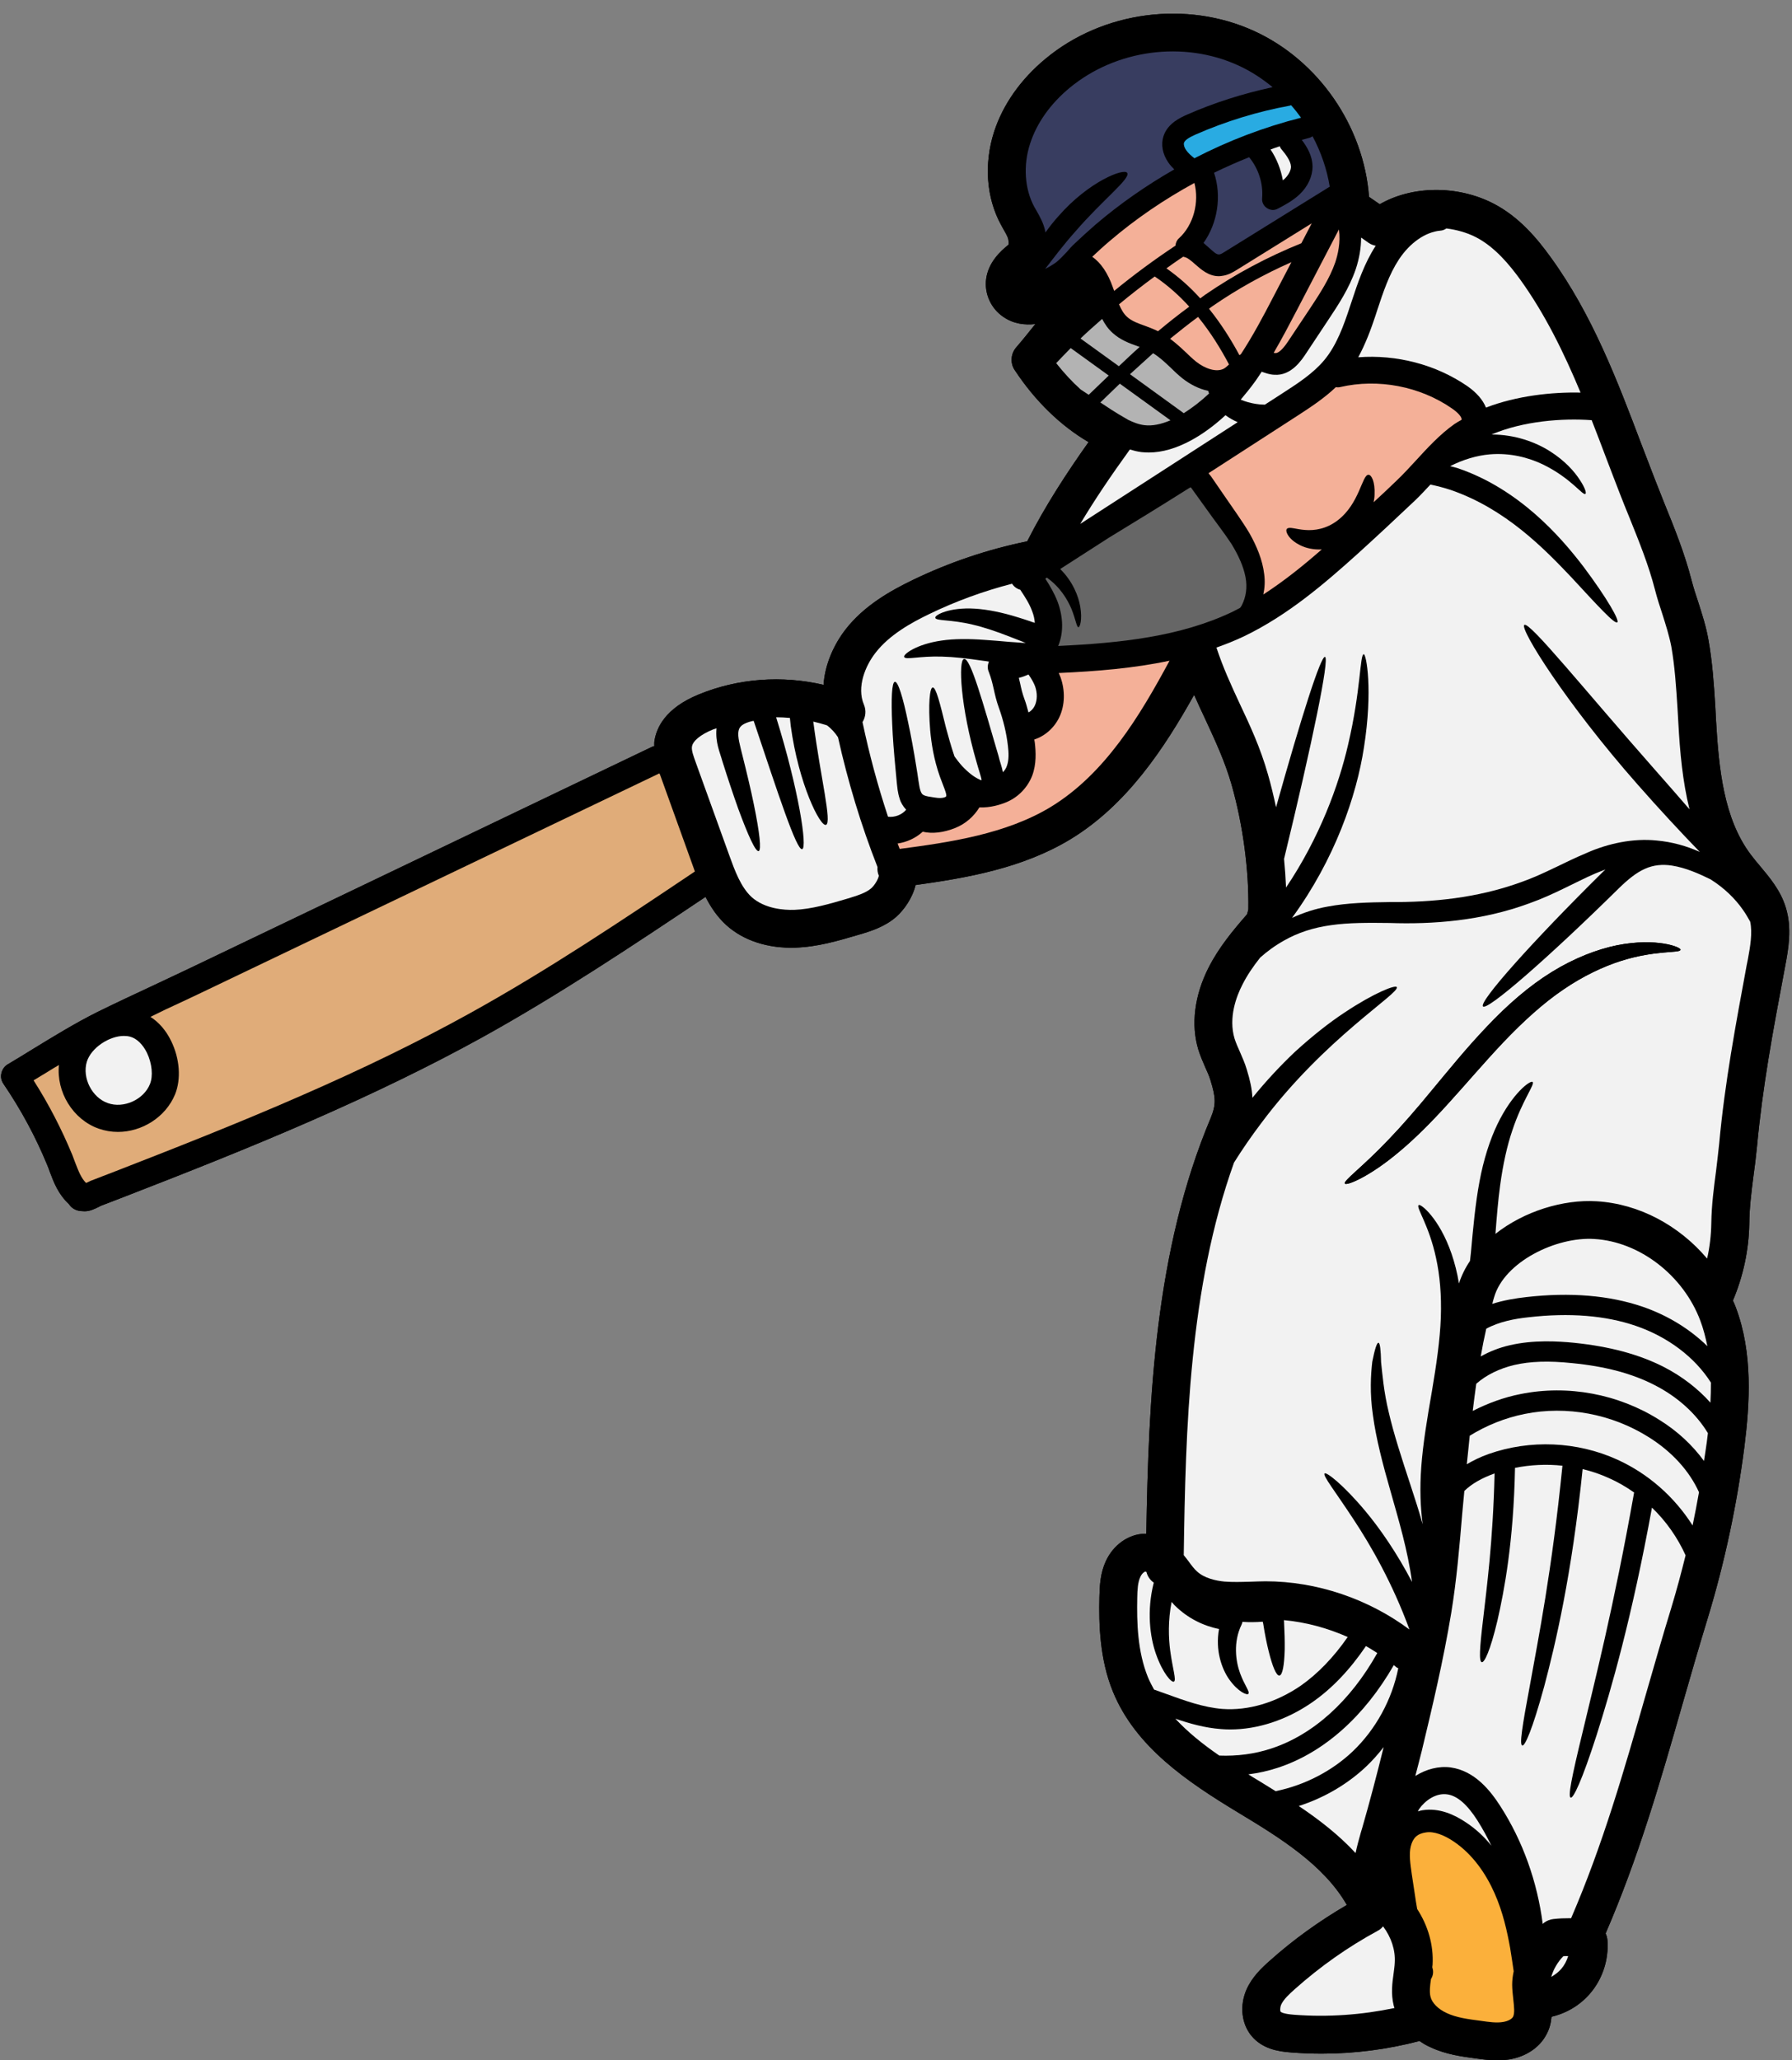
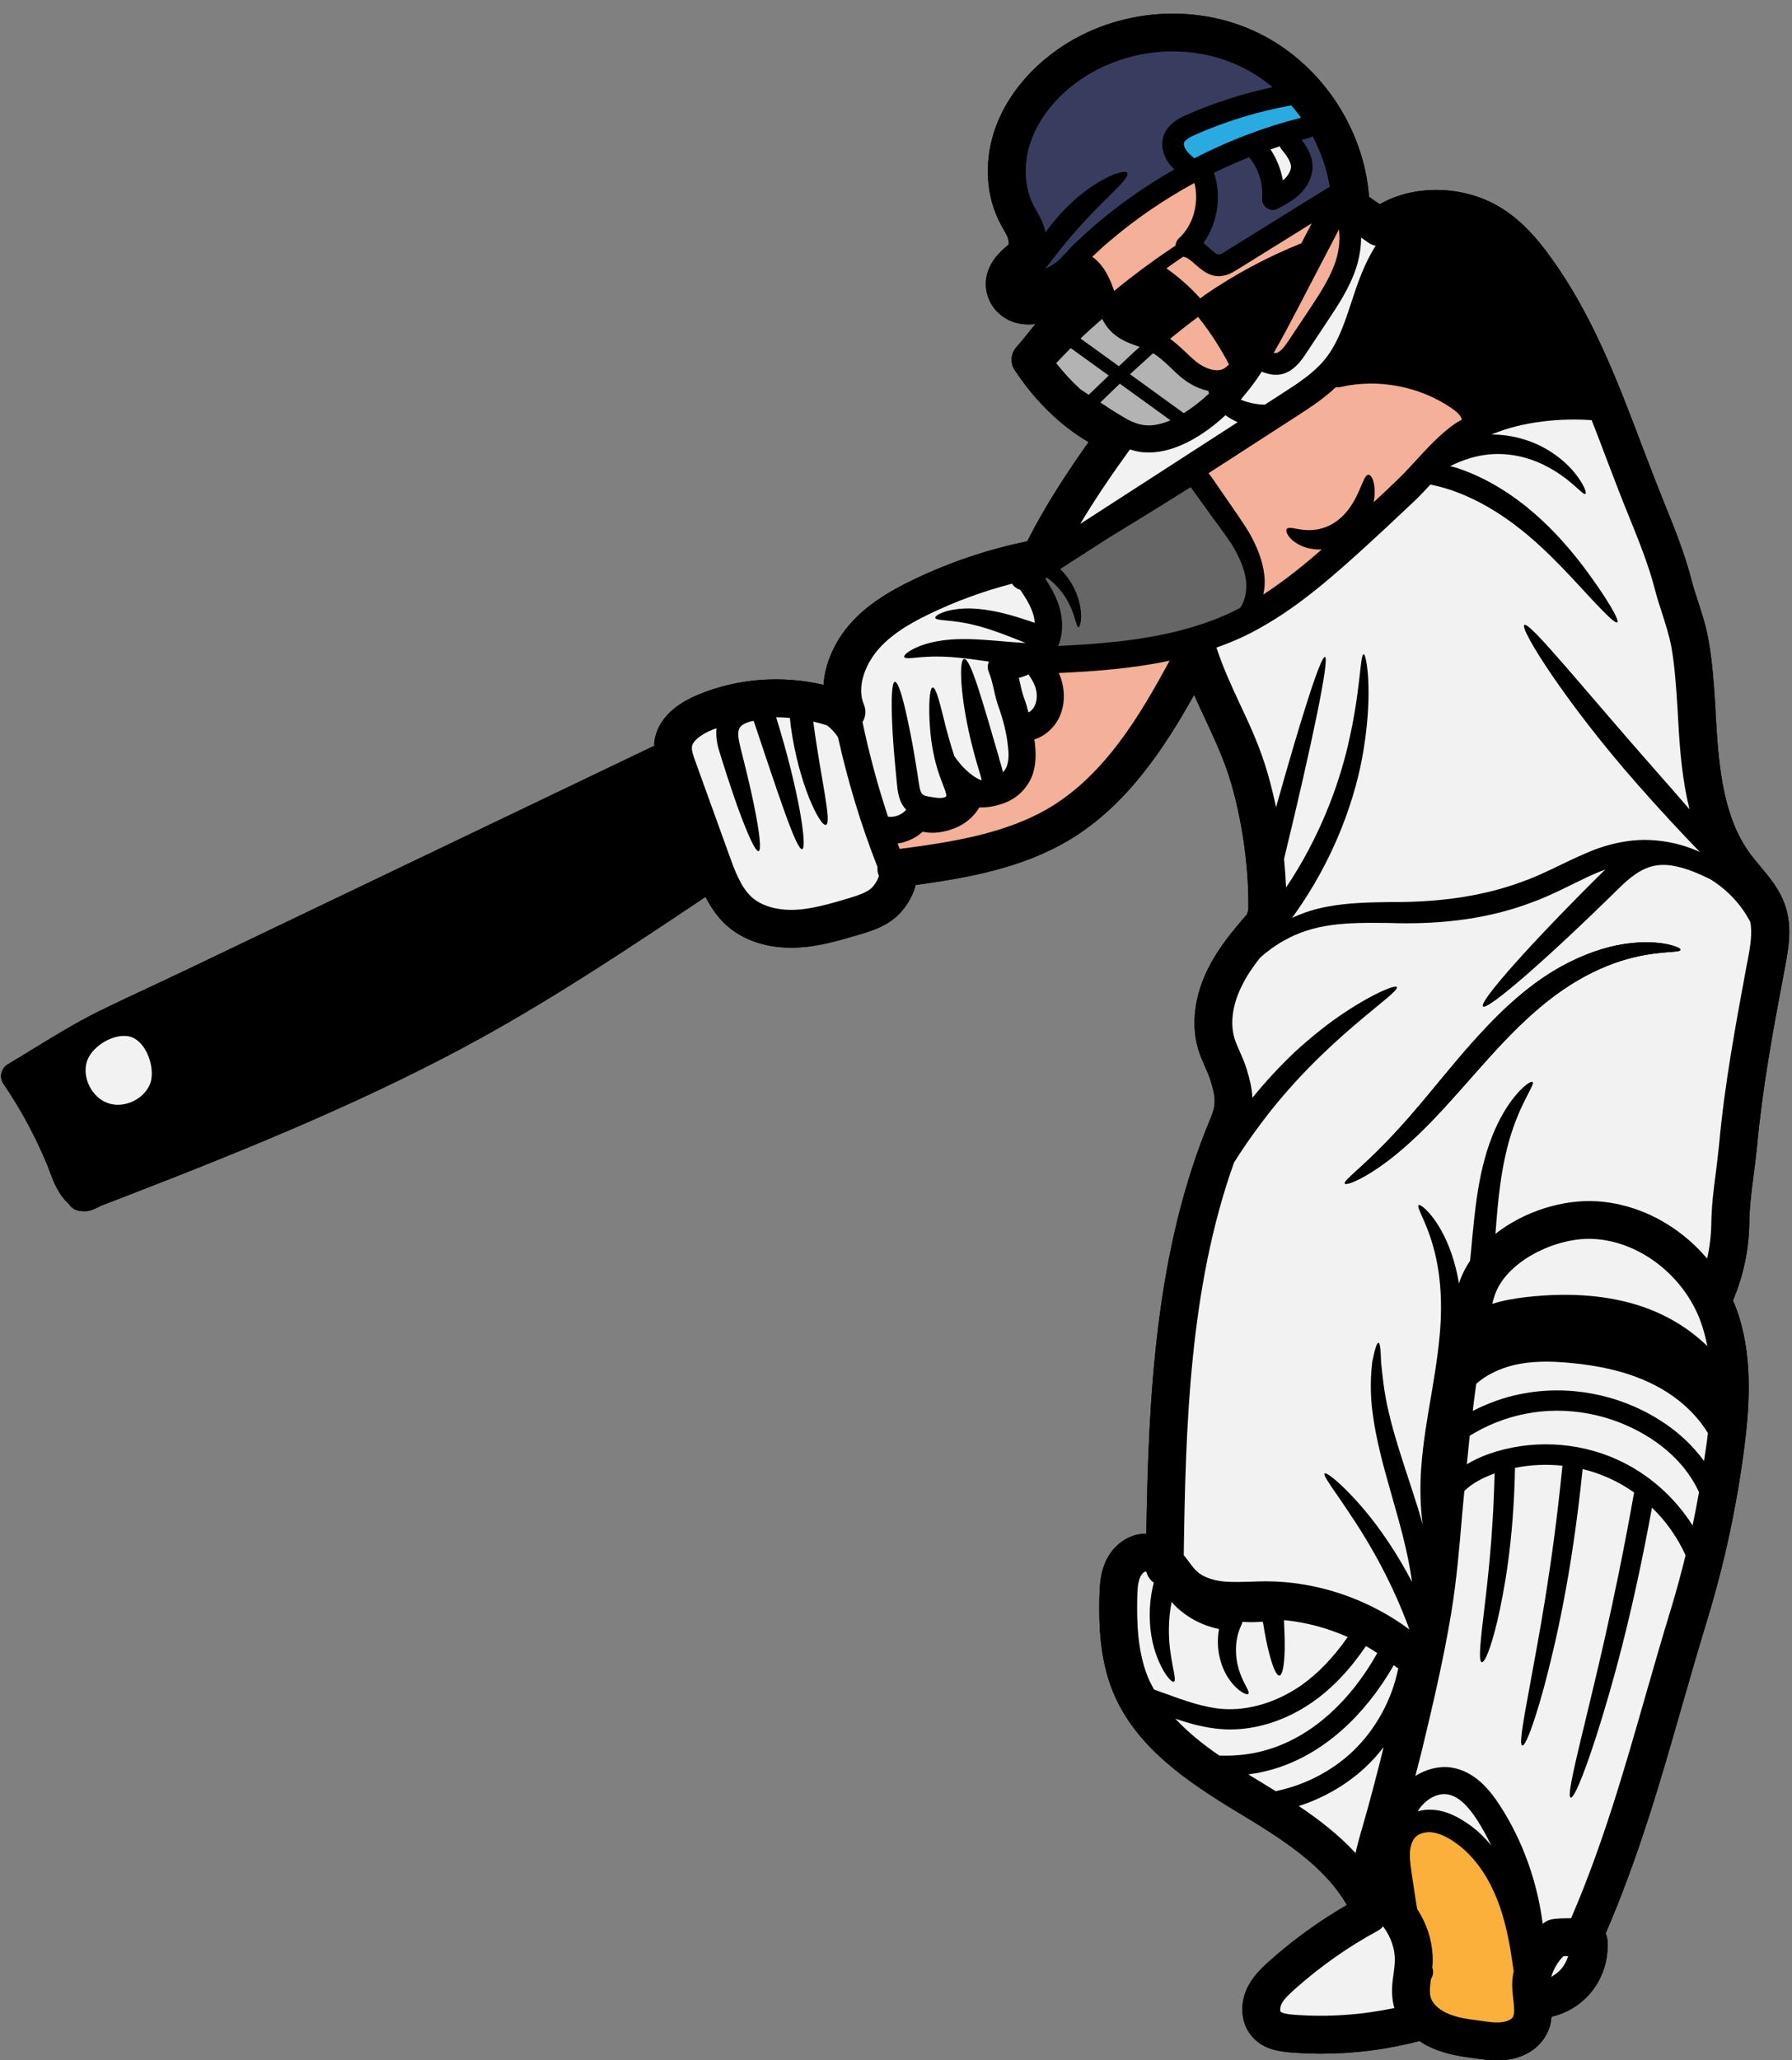
<svg xmlns="http://www.w3.org/2000/svg" height="120.8" preserveAspectRatio="xMidYMid meet" version="1.0" viewBox="11.5 3.2 105.1 120.8" width="105.1" zoomAndPan="magnify">
  <rect x="11.5" y="3.2" width="105.1" height="120.8" fill="#808080" stroke="none" />
  <g>
    <g id="change1_1">
      <path d="M 65.031 37.207 C 63.773 37.816 62.188 38.688 61.086 40.113 C 60.434 40.957 59.879 42.121 59.801 43.355 C 57.375 42.785 54.781 42.969 52.469 43.922 C 50.52 44.723 49.984 45.871 49.875 46.695 C 49.867 46.781 49.875 46.859 49.875 46.949 C 49.836 46.957 49.805 46.957 49.773 46.973 L 22.641 59.965 C 21.941 60.297 21.25 60.621 20.555 60.949 C 19.434 61.473 18.32 61.992 17.223 62.531 C 15.902 63.191 14.625 63.977 13.379 64.738 C 12.906 65.031 12.43 65.324 11.945 65.609 C 11.762 65.719 11.629 65.91 11.582 66.125 C 11.531 66.34 11.574 66.559 11.699 66.742 C 12.715 68.234 13.586 69.84 14.277 71.523 C 14.332 71.648 14.379 71.785 14.426 71.918 C 14.656 72.527 14.918 73.219 15.535 73.789 C 15.812 74.203 16.184 74.211 16.457 74.219 C 16.465 74.219 16.465 74.219 16.469 74.219 C 16.781 74.219 17.059 74.074 17.285 73.965 C 17.336 73.941 17.375 73.918 17.406 73.902 L 18.836 73.352 C 22.328 71.996 26.07 70.523 29.711 68.93 C 33.48 67.281 36.773 65.68 39.762 64.031 C 44.285 61.527 48.648 58.617 52.879 55.785 C 53.18 56.375 53.562 56.953 54.094 57.438 C 55.098 58.348 56.543 58.816 58.145 58.762 C 59.461 58.719 60.672 58.355 61.852 58.008 C 62.535 57.809 63.383 57.555 64.074 56.945 C 64.512 56.555 65.016 55.859 65.199 55.09 C 68.188 54.676 71.453 54.113 74.262 52.418 C 77.59 50.406 79.793 47.059 81.535 43.938 C 81.75 44.434 81.98 44.918 82.203 45.395 C 82.781 46.648 83.336 47.828 83.73 49.199 C 84.406 51.57 84.754 54.258 84.715 56.523 C 84.691 56.621 84.668 56.715 84.637 56.809 C 83.812 57.754 82.98 58.754 82.379 59.941 C 81.551 61.574 81.34 63.277 81.781 64.738 C 81.902 65.117 82.043 65.449 82.188 65.777 C 82.312 66.043 82.426 66.305 82.496 66.543 C 82.805 67.543 82.836 67.957 82.504 68.758 C 79.23 76.523 78.863 85.234 78.73 93.133 C 78.699 93.133 78.676 93.125 78.645 93.125 C 77.699 93.141 76.805 93.766 76.359 94.727 C 76.035 95.43 75.996 96.145 75.98 96.824 C 75.941 98.41 75.996 100.48 76.766 102.367 C 78.09 105.625 81.133 107.668 84.137 109.484 C 86.5 110.91 89.141 112.527 90.492 114.891 C 88.887 115.828 87.355 116.922 85.961 118.172 C 85.484 118.594 84.945 119.109 84.621 119.82 C 84.191 120.773 84.301 121.852 84.906 122.574 C 85.531 123.316 86.434 123.484 87.234 123.539 C 87.832 123.586 88.418 123.609 89.012 123.609 C 90.953 123.609 92.871 123.359 94.758 122.867 C 94.957 123.008 95.172 123.137 95.41 123.238 C 96.289 123.652 97.223 123.777 98.047 123.891 C 98.422 123.938 98.848 124 99.301 124 C 99.539 124 99.785 123.984 100.031 123.945 C 100.98 123.785 101.766 123.27 102.172 122.531 C 102.379 122.168 102.465 121.805 102.496 121.445 C 103.367 121.242 104.16 120.773 104.746 120.094 C 105.484 119.242 105.855 118.109 105.777 116.984 C 105.77 116.836 105.73 116.691 105.668 116.562 C 107.594 112.109 108.855 107.742 110.172 103.137 C 110.645 101.48 111.129 99.805 111.645 98.117 C 112.648 94.828 113.371 91.426 113.809 88.02 C 114.125 85.488 114.316 82.531 113.301 79.848 C 113.254 79.711 113.195 79.586 113.133 79.457 C 113.734 78.039 114.07 76.492 114.094 74.945 C 114.102 74.004 114.219 73.102 114.34 72.148 C 114.418 71.586 114.488 71.023 114.547 70.43 C 114.863 66.988 115.473 63.691 116.133 60.203 L 116.203 59.832 C 116.387 58.848 116.613 57.625 116.234 56.406 C 115.934 55.414 115.289 54.652 114.727 53.98 C 114.535 53.758 114.355 53.535 114.18 53.305 C 112.594 51.199 112.309 48.273 112.145 45.457 L 112.098 44.562 C 112.016 43.27 111.93 42.004 111.699 40.719 C 111.562 39.926 111.324 39.211 111.105 38.516 C 110.961 38.086 110.82 37.656 110.711 37.223 C 110.297 35.621 109.691 34.129 109.105 32.688 C 108.934 32.234 108.742 31.785 108.566 31.324 C 108.301 30.645 108.035 29.953 107.773 29.262 C 106.355 25.516 104.883 21.637 102.441 18.277 C 101.68 17.223 100.609 15.914 99.078 15.129 C 96.957 14.043 94.297 14.09 92.422 15.176 L 91.793 14.742 C 91.484 10.602 88.832 6.742 85.047 5.016 C 81.086 3.207 76.176 3.855 72.824 6.641 C 71.359 7.852 70.312 9.344 69.797 10.945 C 69.203 12.809 69.344 14.789 70.203 16.371 C 70.258 16.477 70.312 16.57 70.367 16.668 C 70.492 16.883 70.605 17.086 70.637 17.23 C 70.66 17.355 70.668 17.469 70.66 17.539 C 70.184 17.918 69.465 18.578 69.336 19.562 C 69.227 20.426 69.621 21.297 70.359 21.789 C 70.961 22.199 71.621 22.266 72.223 22.199 C 71.844 22.676 71.461 23.152 71.098 23.57 C 70.773 23.953 70.738 24.5 71.02 24.91 C 72.215 26.719 73.719 28.176 75.344 29.121 C 74.07 30.918 72.801 32.855 71.746 34.938 C 69.422 35.414 67.164 36.176 65.031 37.207" />
    </g>
    <g id="change1_2">
      <path d="M 20.293 66.766 C 20.488 66.289 20.418 65.547 20.117 64.926 C 19.871 64.426 19.516 64.086 19.137 63.984 C 19.023 63.953 18.898 63.938 18.77 63.938 C 17.906 63.938 16.844 64.633 16.59 65.457 C 16.312 66.395 16.891 67.551 17.82 67.875 C 18.746 68.211 19.926 67.676 20.293 66.766 Z M 52.254 54.297 C 52.23 54.227 52.207 54.16 52.184 54.098 L 50.211 48.621 C 50.195 48.598 50.184 48.566 50.176 48.543 L 23.32 61.398 C 22.621 61.73 21.926 62.059 21.219 62.383 C 20.918 62.527 20.625 62.676 20.324 62.82 C 20.816 63.137 21.234 63.609 21.535 64.23 C 22.043 65.262 22.133 66.465 21.766 67.367 C 21.211 68.707 19.824 69.566 18.414 69.566 C 18.031 69.566 17.652 69.5 17.289 69.375 C 15.766 68.836 14.797 67.219 14.957 65.641 C 14.703 65.789 14.457 65.941 14.211 66.094 C 13.965 66.242 13.715 66.395 13.469 66.543 C 14.355 67.93 15.113 69.398 15.742 70.918 C 15.797 71.062 15.852 71.215 15.906 71.355 C 16.098 71.848 16.258 72.277 16.551 72.562 C 16.559 72.555 16.574 72.543 16.582 72.543 C 16.676 72.496 16.766 72.457 16.836 72.426 L 18.254 71.879 C 21.742 70.523 25.469 69.059 29.074 67.48 C 32.809 65.855 36.051 64.27 38.992 62.645 C 43.559 60.125 47.973 57.168 52.254 54.297 Z M 63.043 54.543 C 62.973 54.383 62.949 54.211 62.965 54.035 C 61.996 51.57 61.227 49.02 60.648 46.426 C 60.488 46.18 60.277 45.934 60 45.727 C 59.73 45.641 59.469 45.57 59.199 45.508 C 59.199 45.531 59.199 45.555 59.207 45.57 C 59.633 48.82 60.301 51.426 59.945 51.562 C 59.609 51.695 58.336 49.168 57.875 45.75 C 57.859 45.594 57.844 45.449 57.828 45.293 C 57.559 45.27 57.289 45.254 57.02 45.254 C 58.348 49.516 58.863 52.918 58.547 52.988 C 58.215 53.07 57.137 49.738 55.703 45.465 C 55.68 45.473 55.656 45.473 55.641 45.473 C 55.379 45.531 55.164 45.617 55.035 45.711 C 54.91 45.809 54.848 45.895 54.816 46.051 C 54.742 46.387 54.91 46.941 55.043 47.488 C 55.312 48.559 55.543 49.531 55.711 50.355 C 56.051 52.008 56.168 53.051 55.996 53.102 C 55.812 53.148 55.379 52.195 54.797 50.617 C 54.516 49.828 54.195 48.875 53.863 47.82 C 53.727 47.312 53.445 46.75 53.523 45.902 C 53.453 45.926 53.379 45.949 53.309 45.973 C 52.578 46.273 52.129 46.648 52.082 46.98 C 52.047 47.203 52.184 47.559 52.293 47.867 L 54.27 53.344 C 54.586 54.219 54.941 55.207 55.582 55.797 C 56.359 56.492 57.484 56.562 58.074 56.547 C 59.102 56.508 60.18 56.191 61.219 55.883 C 61.734 55.723 62.273 55.566 62.598 55.281 C 62.828 55.074 63.02 54.711 63.043 54.543 Z M 71.891 39.617 C 71.984 39.656 72.09 39.688 72.191 39.719 C 72.176 39.504 72.129 39.273 72.039 39.047 C 71.883 38.609 71.613 38.188 71.336 37.777 C 71.152 37.73 70.977 37.609 70.867 37.438 C 70.867 37.438 70.867 37.43 70.867 37.422 C 69.188 37.855 67.555 38.449 66 39.203 C 64.961 39.703 63.66 40.418 62.844 41.48 C 62.258 42.23 61.727 43.484 62.172 44.523 C 62.312 44.863 62.273 45.234 62.086 45.539 C 62.48 47.414 62.98 49.27 63.582 51.086 C 63.977 51.133 64.391 50.977 64.645 50.676 C 64.461 50.477 64.32 50.238 64.266 50.031 C 64.145 49.668 64.129 49.359 64.098 49.105 C 64.074 48.844 64.051 48.59 64.027 48.344 C 63.93 47.336 63.859 46.434 63.828 45.672 C 63.758 44.152 63.805 43.199 63.984 43.176 C 64.168 43.152 64.453 44.062 64.762 45.555 C 64.922 46.297 65.09 47.195 65.246 48.184 C 65.285 48.43 65.328 48.684 65.363 48.945 C 65.406 49.215 65.438 49.445 65.5 49.605 C 65.57 49.762 65.59 49.77 65.691 49.828 C 65.801 49.883 66.039 49.922 66.324 49.961 C 66.871 50.055 67.016 49.883 66.988 49.891 C 67.062 49.801 66.809 49.246 66.625 48.738 C 66.27 47.734 66.125 46.797 66.055 46.02 C 65.93 44.477 66.031 43.531 66.199 43.508 C 66.395 43.484 66.625 44.418 66.98 45.863 C 67.117 46.379 67.277 46.949 67.48 47.551 C 67.609 47.727 67.754 47.922 67.934 48.121 C 68.102 48.297 68.289 48.477 68.512 48.645 C 68.688 48.773 68.902 48.898 69.043 48.945 C 69.051 48.945 69.059 48.945 69.066 48.945 C 69.066 48.938 69.066 48.93 69.066 48.922 C 69.059 48.789 68.887 48.297 68.781 47.906 C 67.832 44.656 67.688 41.891 68.043 41.836 C 68.418 41.773 69.141 44.371 70.066 47.535 C 70.137 47.859 70.246 48.098 70.32 48.477 C 70.422 48.375 70.504 48.25 70.551 48.113 C 70.684 47.758 70.66 47.312 70.613 46.926 C 70.527 46.172 70.344 45.426 70.09 44.715 C 69.93 44.277 69.852 43.914 69.781 43.594 C 69.703 43.254 69.637 42.969 69.496 42.605 C 69.406 42.406 69.414 42.184 69.504 41.992 C 69.387 41.969 69.25 41.953 69.133 41.938 C 68.227 41.805 67.434 41.715 66.77 41.699 C 65.438 41.652 64.621 41.906 64.531 41.723 C 64.445 41.582 65.223 40.973 66.715 40.758 C 67.441 40.648 68.332 40.648 69.266 40.719 C 69.727 40.75 70.211 40.789 70.715 40.836 C 70.953 40.852 71.207 40.867 71.461 40.891 C 71.523 40.891 71.59 40.891 71.66 40.902 C 71.59 40.867 71.516 40.844 71.445 40.812 C 71.223 40.727 71.012 40.641 70.797 40.559 C 69.957 40.227 69.195 39.973 68.551 39.824 C 67.262 39.512 66.406 39.617 66.355 39.426 C 66.301 39.266 67.172 38.793 68.68 38.887 C 69.422 38.934 70.289 39.109 71.199 39.395 C 71.422 39.465 71.652 39.535 71.891 39.617 Z M 72.191 44.57 C 72.34 44.254 72.348 43.84 72.207 43.438 C 72.117 43.207 71.984 42.977 71.82 42.746 C 71.637 42.828 71.453 42.898 71.254 42.945 C 71.285 43.055 71.301 43.16 71.328 43.254 C 71.391 43.555 71.453 43.832 71.574 44.164 C 71.676 44.426 71.746 44.707 71.82 44.973 C 71.977 44.887 72.109 44.746 72.191 44.57 Z M 75.352 26.348 C 75.742 25.973 76.133 25.594 76.527 25.219 L 74.297 23.609 C 74.016 23.895 73.727 24.191 73.445 24.492 C 73.895 25.062 74.379 25.586 74.879 26.035 Z M 73.109 50.523 C 76.305 48.582 78.348 45.18 80.094 41.938 C 78 42.383 75.82 42.559 73.594 42.66 C 73.625 42.738 73.664 42.82 73.699 42.906 C 73.98 43.699 73.957 44.547 73.633 45.242 C 73.332 45.879 72.785 46.355 72.16 46.559 C 72.168 46.625 72.184 46.68 72.191 46.742 C 72.254 47.281 72.293 47.996 72.039 48.676 C 71.77 49.367 71.23 49.93 70.551 50.223 C 70.203 50.371 69.582 50.57 68.941 50.539 C 68.613 51.078 68.117 51.508 67.523 51.746 C 66.824 52.023 66.18 52.094 65.617 51.965 C 65.207 52.34 64.684 52.578 64.145 52.656 C 64.184 52.766 64.223 52.871 64.266 52.973 C 67.215 52.586 70.492 52.102 73.109 50.523 Z M 78.344 23.539 C 78.309 23.531 78.277 23.516 78.246 23.508 C 77.758 23.336 77.211 23.137 76.758 22.723 C 76.488 22.484 76.297 22.199 76.141 21.898 C 75.711 22.277 75.281 22.652 74.871 23.047 L 77.121 24.672 C 77.527 24.293 77.922 23.91 78.344 23.539 Z M 80.148 27.844 L 77.176 25.695 C 76.797 26.062 76.414 26.426 76.035 26.797 L 76.676 27.219 C 76.957 27.395 77.238 27.574 77.527 27.734 C 77.566 27.758 77.613 27.773 77.645 27.805 C 77.969 27.965 78.293 28.09 78.629 28.129 C 79.07 28.184 79.586 28.082 80.148 27.844 Z M 79.418 22.621 C 80.016 22.121 80.625 21.637 81.25 21.18 C 80.664 20.535 80 19.934 79.223 19.41 C 78.508 19.934 77.809 20.48 77.129 21.043 C 77.258 21.336 77.398 21.598 77.605 21.781 C 77.875 22.027 78.262 22.168 78.676 22.312 C 78.922 22.406 79.176 22.5 79.418 22.621 Z M 80.641 17.176 C 81.504 16.391 81.844 15.059 81.551 13.926 C 79.785 14.891 78.113 16.023 76.574 17.34 C 76.227 17.633 75.895 17.941 75.559 18.254 C 76.066 18.609 76.473 19.203 76.773 20.059 L 76.844 20.258 C 77.992 19.316 79.199 18.426 80.441 17.602 C 80.453 17.445 80.516 17.285 80.641 17.176 Z M 82.41 26.273 C 82.395 26.219 82.367 26.164 82.359 26.117 C 81.805 26.004 81.277 25.719 80.863 25.395 C 80.594 25.18 80.348 24.949 80.109 24.711 C 79.785 24.402 79.469 24.117 79.129 23.91 C 78.676 24.316 78.223 24.73 77.773 25.141 L 80.926 27.426 C 81.434 27.105 81.926 26.727 82.41 26.273 Z M 83.289 24.809 C 83.383 24.754 83.477 24.664 83.582 24.57 C 83.105 23.664 82.512 22.699 81.766 21.781 C 81.211 22.191 80.664 22.621 80.125 23.062 C 80.434 23.293 80.719 23.547 80.988 23.801 C 81.203 24.008 81.418 24.215 81.648 24.402 C 82.141 24.793 82.828 25.062 83.289 24.809 Z M 74.855 33.918 L 84.09 27.953 C 83.82 27.836 83.582 27.703 83.375 27.543 C 82.734 28.137 82.059 28.637 81.355 29.02 C 80.48 29.492 79.652 29.73 78.883 29.73 C 78.73 29.73 78.582 29.723 78.438 29.707 C 78.199 29.676 77.984 29.621 77.766 29.555 C 76.66 31.086 75.703 32.496 74.855 33.918 Z M 84.328 38.695 C 84.574 38.215 84.668 37.648 84.547 37.031 C 84.43 36.414 84.129 35.746 83.719 35.082 C 83.281 34.414 82.742 33.734 82.234 33.012 C 81.973 32.648 81.711 32.281 81.441 31.91 C 81.402 31.848 81.363 31.801 81.332 31.77 C 81.281 31.793 81.219 31.832 81.156 31.871 C 79.523 32.902 77.961 33.859 76.535 34.727 L 73.68 36.562 C 74.426 37.301 74.75 38.156 74.855 38.762 C 74.988 39.551 74.832 39.98 74.75 39.973 C 74.641 39.973 74.602 39.551 74.34 38.902 C 74.117 38.363 73.672 37.609 72.898 37.07 L 72.809 37.129 C 73.078 37.547 73.34 37.992 73.531 38.488 C 73.863 39.387 73.879 40.289 73.578 41.035 C 73.57 41.051 73.562 41.059 73.555 41.074 C 77.199 40.902 80.711 40.535 83.789 39.07 C 83.938 38.996 84.082 38.918 84.23 38.84 C 84.266 38.793 84.305 38.742 84.328 38.695 Z M 86.137 8.312 C 85.523 7.805 84.852 7.367 84.121 7.035 C 80.918 5.57 76.957 6.102 74.242 8.344 C 73.102 9.285 72.301 10.422 71.914 11.625 C 71.5 12.895 71.594 14.281 72.16 15.328 L 72.293 15.559 C 72.477 15.883 72.707 16.285 72.809 16.777 C 72.809 16.793 72.816 16.816 72.816 16.832 C 73.039 16.516 73.285 16.199 73.57 15.883 C 75.352 13.836 77.453 13.027 77.613 13.344 C 77.801 13.68 76.176 14.914 74.578 16.762 C 73.863 17.562 73.277 18.348 72.801 18.965 C 73.023 18.855 73.238 18.727 73.445 18.578 C 73.648 18.418 73.855 18.195 74.078 17.961 C 74.219 17.793 74.363 17.633 74.516 17.492 C 74.918 17.109 75.332 16.738 75.75 16.371 C 77.184 15.145 78.738 14.066 80.371 13.133 C 80.242 13.004 80.117 12.871 80.016 12.719 C 79.68 12.227 79.578 11.672 79.738 11.184 C 79.984 10.422 80.754 10.086 81.117 9.922 C 82.727 9.215 84.414 8.684 86.137 8.312 Z M 86.84 13.688 C 87.07 13.465 87.215 13.195 87.215 12.973 C 87.203 12.641 86.926 12.273 86.617 11.902 C 86.594 11.863 86.578 11.816 86.555 11.777 C 86.371 11.832 86.199 11.902 86.016 11.965 C 86.379 12.504 86.625 13.133 86.738 13.773 C 86.777 13.742 86.809 13.719 86.84 13.688 Z M 86.172 20.621 L 87.242 18.57 C 85.629 19.281 84.074 20.141 82.621 21.145 C 82.543 21.191 82.48 21.25 82.41 21.305 C 83.129 22.199 83.719 23.145 84.191 24.023 C 84.223 24.008 84.258 23.984 84.281 23.961 C 84.977 22.898 85.59 21.746 86.172 20.621 Z M 87.805 10.102 C 87.625 9.852 87.426 9.598 87.219 9.367 C 87.203 9.367 87.18 9.383 87.164 9.391 C 85.262 9.738 83.398 10.309 81.625 11.086 C 81.34 11.215 81.008 11.379 80.941 11.57 C 80.91 11.68 80.957 11.848 81.062 11.996 C 81.18 12.172 81.363 12.332 81.551 12.48 C 83.543 11.449 85.645 10.648 87.805 10.102 Z M 87.777 102.043 C 88.789 101.336 89.719 100.367 90.543 99.18 C 89.359 98.656 88.094 98.309 86.801 98.191 C 86.809 98.223 86.809 98.254 86.809 98.285 C 86.84 98.895 86.855 99.441 86.848 99.91 C 86.824 100.836 86.719 101.414 86.539 101.438 C 86.355 101.465 86.129 100.906 85.906 100.012 C 85.793 99.559 85.684 99.023 85.59 98.418 L 85.562 98.285 C 85.469 98.285 85.371 98.293 85.277 98.301 C 85.102 98.309 84.922 98.309 84.73 98.309 C 84.605 98.309 84.492 98.293 84.367 98.293 C 84.359 98.348 84.344 98.402 84.32 98.449 C 83.812 99.488 83.977 100.613 84.23 101.305 C 84.492 102.02 84.82 102.391 84.715 102.512 C 84.645 102.605 84.121 102.414 83.582 101.652 C 83.156 101.043 82.766 99.957 82.996 98.711 C 82.086 98.531 81.156 98.078 80.41 97.34 C 80.34 97.277 80.293 97.199 80.227 97.137 C 80.219 97.129 80.215 97.129 80.215 97.117 C 80 98.207 80.031 99.219 80.133 99.988 C 80.277 101.059 80.508 101.719 80.348 101.797 C 80.219 101.867 79.707 101.336 79.301 100.188 C 78.945 99.18 78.746 97.652 79.168 95.992 C 78.953 95.844 78.801 95.621 78.738 95.367 C 78.707 95.352 78.684 95.344 78.676 95.344 C 78.629 95.344 78.469 95.453 78.383 95.652 C 78.23 95.969 78.207 96.414 78.199 96.875 C 78.168 98.332 78.215 100.027 78.824 101.535 C 78.93 101.789 79.055 102.027 79.184 102.262 L 79.895 102.516 C 80.965 102.906 82.078 103.309 83.195 103.398 C 84.715 103.508 86.34 103.023 87.777 102.043 Z M 87.824 17.461 L 88.434 16.293 L 84.043 19.02 C 83.82 19.156 83.527 19.34 83.145 19.379 C 83.098 19.387 83.043 19.395 82.988 19.395 C 82.379 19.395 81.941 18.996 81.578 18.68 C 81.363 18.488 81.141 18.301 80.965 18.27 C 80.941 18.27 80.926 18.254 80.902 18.246 C 80.562 18.465 80.234 18.703 79.91 18.934 C 80.664 19.465 81.324 20.059 81.895 20.695 C 81.988 20.629 82.078 20.551 82.172 20.488 C 83.938 19.273 85.84 18.262 87.824 17.461 Z M 83.367 17.941 L 89.488 14.145 C 89.32 13.109 88.973 12.109 88.48 11.188 C 88.418 11.23 88.355 11.27 88.281 11.285 C 88.133 11.324 87.988 11.363 87.848 11.402 C 88.156 11.809 88.473 12.332 88.48 12.965 C 88.48 13.543 88.203 14.145 87.711 14.605 C 87.324 14.969 86.863 15.215 86.453 15.43 C 86.355 15.484 86.254 15.512 86.152 15.512 C 86.031 15.512 85.91 15.469 85.801 15.398 C 85.609 15.273 85.5 15.051 85.523 14.82 C 85.594 13.957 85.309 13.086 84.762 12.418 C 84.066 12.695 83.375 13.004 82.703 13.328 C 83.16 14.691 82.914 16.277 82.086 17.445 C 82.203 17.547 82.312 17.641 82.418 17.738 C 82.641 17.926 82.836 18.148 83.02 18.117 C 83.105 18.109 83.25 18.016 83.367 17.941 Z M 89.812 18.586 C 89.957 18.148 90.137 17.422 90.027 16.652 L 87.578 21.352 C 87.141 22.191 86.691 23.047 86.199 23.891 C 86.23 23.895 86.27 23.902 86.293 23.902 C 86.562 23.93 86.945 23.371 87.062 23.191 L 88.324 21.297 C 88.895 20.434 89.48 19.543 89.812 18.586 Z M 92.277 100.121 C 92.055 99.98 91.844 99.84 91.613 99.711 C 90.676 101.09 89.621 102.207 88.449 103.016 C 86.961 104.047 85.262 104.602 83.637 104.602 C 83.457 104.602 83.281 104.594 83.105 104.578 C 82.172 104.508 81.289 104.262 80.434 103.969 C 81.164 104.762 82.043 105.465 83.012 106.133 C 84.043 106.172 85.082 106.043 86.055 105.719 C 88.512 104.918 90.699 102.938 92.277 100.121 Z M 92.184 17.609 C 92.039 17.578 91.906 17.531 91.777 17.445 L 91.328 17.129 C 91.328 17.73 91.223 18.355 91.012 18.988 C 90.629 20.105 89.996 21.066 89.379 21.992 L 88.117 23.895 C 87.855 24.293 87.234 25.254 86.23 25.172 C 85.961 25.164 85.723 25.07 85.531 25.008 C 85.523 24.996 85.508 24.996 85.5 24.992 C 85.363 25.188 85.246 25.387 85.102 25.578 C 84.836 25.949 84.547 26.297 84.266 26.633 C 84.527 26.742 84.82 26.828 85.137 26.879 C 85.328 26.91 85.508 26.926 85.684 26.926 L 86.754 26.234 C 87.625 25.672 88.527 25.086 89.172 24.309 C 89.891 23.445 90.305 22.297 90.668 21.191 L 90.766 20.898 C 91.129 19.789 91.516 18.641 92.184 17.609 Z M 92.652 105.633 C 92.344 106.027 92.016 106.402 91.652 106.75 C 90.535 107.812 89.156 108.613 87.672 109.09 C 88.867 109.891 90.02 110.785 91.004 111.848 C 91.09 111.43 91.207 111.023 91.32 110.617 L 91.391 110.383 C 91.844 108.812 92.262 107.211 92.652 105.633 Z M 93.301 118.277 C 93.348 117.531 93.094 116.785 92.617 116.145 C 92.531 116.246 92.43 116.344 92.301 116.406 C 90.559 117.348 88.918 118.508 87.434 119.832 C 87.117 120.117 86.785 120.418 86.641 120.734 C 86.555 120.941 86.586 121.121 86.602 121.145 C 86.641 121.184 86.785 121.281 87.402 121.328 C 89.387 121.48 91.352 121.336 93.285 120.934 C 93.27 120.875 93.246 120.828 93.238 120.781 C 93.07 120.094 93.156 119.449 93.238 118.879 C 93.262 118.68 93.293 118.473 93.301 118.277 Z M 93.508 101.012 C 93.473 100.988 93.434 100.98 93.402 100.957 C 93.348 100.906 93.293 100.875 93.246 100.828 C 91.523 103.832 89.133 105.973 86.426 106.852 C 85.871 107.035 85.293 107.16 84.715 107.234 C 84.906 107.352 85.09 107.473 85.285 107.582 C 85.617 107.789 85.969 108.004 86.316 108.219 C 87.996 107.875 89.598 107.059 90.836 105.887 C 92.191 104.594 93.141 102.852 93.508 101.012 Z M 97.223 27.812 C 97.223 27.797 97.219 27.789 97.219 27.773 C 97.223 27.672 97.082 27.441 96.652 27.145 C 94.777 25.848 92.324 25.379 90.098 25.895 C 90.012 25.918 89.922 25.91 89.844 25.902 C 89.148 26.566 88.34 27.09 87.609 27.566 L 82.379 30.945 C 82.426 31.008 82.473 31.07 82.512 31.109 C 82.781 31.5 83.043 31.887 83.305 32.262 C 83.82 33.02 84.336 33.719 84.781 34.465 C 85.207 35.223 85.547 36.031 85.645 36.871 C 85.699 37.27 85.676 37.672 85.594 38.055 C 86.809 37.27 87.941 36.359 89.02 35.414 C 88.527 35.438 88.094 35.336 87.77 35.176 C 87.039 34.82 86.855 34.312 86.98 34.203 C 87.117 34.066 87.496 34.234 88.043 34.273 C 88.598 34.32 89.297 34.211 89.941 33.719 C 91.246 32.734 91.383 31.016 91.762 31.039 C 91.938 31.031 92.152 31.453 92.117 32.195 C 92.117 32.332 92.094 32.488 92.062 32.648 C 92.508 32.234 92.961 31.816 93.402 31.387 C 93.777 31.031 94.141 30.637 94.508 30.238 C 95.219 29.461 95.957 28.66 96.797 28.066 C 96.93 27.973 97.082 27.891 97.223 27.812 Z M 98.969 111.418 C 98.723 110.91 98.453 110.414 98.152 109.938 C 97.543 108.984 96.957 108.484 96.375 108.406 C 95.711 108.312 95.078 108.773 94.727 109.27 C 94.703 109.312 94.68 109.359 94.656 109.406 C 94.742 109.375 94.84 109.352 94.934 109.336 C 95.914 109.184 96.805 109.598 97.484 110.055 C 98.074 110.445 98.566 110.91 98.969 111.418 Z M 100.234 121.457 C 100.348 121.258 100.301 120.852 100.254 120.426 C 100.223 120.133 100.188 119.836 100.188 119.555 C 100.188 119.301 100.223 119.039 100.277 118.777 C 100.223 118.379 100.148 117.918 100.07 117.418 C 99.895 116.453 99.652 115.32 99.152 114.195 C 98.652 113.066 97.875 111.918 96.75 111.164 C 96.184 110.785 95.598 110.562 95.133 110.637 C 94.625 110.707 94.363 110.961 94.242 111.453 C 94.125 111.918 94.219 112.504 94.301 113.094 C 94.387 113.672 94.465 114.203 94.543 114.691 C 94.57 114.844 94.594 114.988 94.617 115.129 C 95.258 116.113 95.586 117.254 95.52 118.402 C 95.512 118.449 95.504 118.508 95.504 118.555 C 95.586 118.785 95.559 119.031 95.426 119.234 C 95.367 119.633 95.332 119.988 95.395 120.258 C 95.48 120.633 95.844 120.996 96.344 121.227 C 96.914 121.496 97.613 121.59 98.348 121.684 C 98.801 121.75 99.277 121.82 99.664 121.75 C 99.926 121.707 100.156 121.59 100.234 121.457 Z M 103.473 117.887 C 103.375 117.887 103.281 117.887 103.188 117.895 C 102.859 118.23 102.598 118.68 102.48 119.109 C 102.703 118.98 102.898 118.832 103.066 118.641 C 103.25 118.426 103.391 118.164 103.473 117.887 Z M 98.652 27.098 C 100.441 26.41 102.496 26.18 104.199 26.219 C 103.227 23.883 102.113 21.605 100.648 19.574 C 100.031 18.727 99.176 17.684 98.066 17.109 C 97.527 16.832 96.922 16.668 96.328 16.594 C 96.227 16.668 96.105 16.715 95.98 16.723 C 95.098 16.801 94.188 17.438 93.547 18.41 C 92.969 19.289 92.629 20.312 92.27 21.398 L 92.176 21.691 C 91.906 22.508 91.59 23.355 91.16 24.148 C 93.402 23.977 95.711 24.57 97.559 25.84 C 98.113 26.227 98.469 26.648 98.652 27.098 Z M 109.52 97.469 C 109.828 96.453 110.105 95.422 110.359 94.391 C 109.883 93.34 109.211 92.387 108.387 91.594 C 107.203 98.086 105.977 102.305 105.145 104.918 C 104.266 107.652 103.773 108.645 103.621 108.598 C 103.453 108.543 103.66 107.473 104.336 104.688 C 104.984 101.945 106.129 97.531 107.34 90.707 C 106.879 90.383 106.387 90.094 105.871 89.867 C 105.363 89.637 104.852 89.461 104.32 89.336 C 103.684 95.551 102.727 99.594 102.066 102.082 C 101.363 104.648 100.934 105.586 100.781 105.543 C 100.609 105.496 100.762 104.492 101.25 101.891 C 101.703 99.363 102.52 95.328 103.137 89.137 C 102.211 89.035 101.27 89.082 100.355 89.262 C 100.27 93.605 99.723 96.469 99.324 98.215 C 98.891 100.035 98.555 100.688 98.406 100.656 C 98.238 100.613 98.27 99.902 98.492 98.07 C 98.684 96.359 99.062 93.648 99.156 89.59 C 98.406 89.859 97.809 90.199 97.383 90.617 C 97.344 91.062 97.297 91.508 97.258 91.957 C 97.098 93.879 96.93 95.852 96.613 97.777 C 96.156 100.543 95.504 103.285 94.887 105.855 C 94.766 106.348 94.633 106.84 94.508 107.328 C 95.148 106.926 95.887 106.734 96.582 106.828 C 98.008 107.027 98.922 108.211 99.484 109.082 C 100.824 111.156 101.664 113.551 101.98 116 C 102.004 115.984 102.027 115.961 102.051 115.938 C 102.219 115.812 102.41 115.738 102.613 115.715 C 102.957 115.676 103.25 115.668 103.543 115.668 C 103.574 115.668 103.613 115.668 103.645 115.668 C 105.508 111.348 106.738 107.051 108.035 102.523 C 108.52 100.852 108.996 99.172 109.52 97.469 Z M 110.59 50.652 C 110.18 49.012 110.027 47.281 109.934 45.586 L 109.883 44.699 C 109.805 43.469 109.727 42.273 109.52 41.098 C 109.398 40.473 109.203 39.855 108.996 39.203 C 108.84 38.734 108.688 38.262 108.562 37.77 C 108.188 36.32 107.633 34.957 107.055 33.52 C 106.863 33.059 106.684 32.602 106.5 32.133 C 106.23 31.445 105.969 30.746 105.699 30.047 C 105.422 29.32 105.145 28.574 104.852 27.836 C 103.129 27.711 100.84 27.883 98.977 28.676 C 100.355 28.676 101.555 29.121 102.395 29.652 C 103.289 30.215 103.844 30.855 104.152 31.332 C 104.469 31.809 104.551 32.109 104.484 32.156 C 104.328 32.277 103.645 31.23 101.973 30.422 C 101.148 30.031 100.07 29.738 98.871 29.84 C 98.113 29.906 97.312 30.145 96.551 30.531 C 96.711 30.57 96.859 30.609 97.012 30.656 C 98.816 31.27 100.316 32.281 101.52 33.328 C 102.727 34.383 103.645 35.477 104.367 36.422 C 105.785 38.316 106.492 39.586 106.355 39.688 C 106.199 39.812 105.215 38.727 103.645 37.031 C 102.074 35.375 99.793 33.027 96.582 31.926 C 96.184 31.793 95.789 31.695 95.395 31.609 C 95.098 31.926 94.805 32.242 94.508 32.527 C 93.371 33.605 92.246 34.652 91.152 35.645 C 89.172 37.43 87.023 39.273 84.469 40.504 C 83.938 40.758 83.391 40.973 82.844 41.168 C 83.227 42.336 83.703 43.367 84.207 44.453 C 84.809 45.727 85.422 47.043 85.863 48.598 C 86.047 49.23 86.199 49.883 86.34 50.531 C 87.832 45.203 88.965 41.652 89.211 41.715 C 89.488 41.789 88.473 46.711 86.809 53.559 C 86.863 54.121 86.902 54.684 86.926 55.238 C 88.895 52.309 90.012 49.254 90.566 46.859 C 91.32 43.652 91.254 41.559 91.484 41.559 C 91.629 41.543 92.031 43.652 91.492 47.043 C 91.059 49.859 89.789 53.582 87.277 57.016 C 87.918 56.723 88.621 56.484 89.379 56.352 C 90.527 56.137 91.754 56.105 93 56.09 C 95.473 56.105 98.129 55.867 100.754 54.906 C 102.051 54.449 103.242 53.758 104.551 53.211 C 105.832 52.641 107.309 52.34 108.656 52.48 C 109.574 52.562 110.422 52.805 111.191 53.148 C 110.074 51.996 108.828 50.656 107.547 49.199 C 103.344 44.434 100.602 40.043 100.902 39.84 C 101.211 39.633 104.391 43.602 108.551 48.32 C 109.266 49.129 109.945 49.906 110.59 50.652 Z M 110.77 92.641 C 110.906 91.988 111.031 91.34 111.145 90.691 C 110.582 89.445 109.559 88.312 108.188 87.457 C 106.031 86.102 103.383 85.602 100.918 86.102 C 99.777 86.332 98.691 86.766 97.699 87.379 C 97.645 87.949 97.582 88.504 97.527 89.051 C 97.906 88.828 98.328 88.621 98.801 88.453 C 101.242 87.59 104.004 87.711 106.355 88.781 C 108.172 89.605 109.711 90.969 110.77 92.641 Z M 111.637 82.129 C 111.531 81.621 111.406 81.113 111.223 80.633 C 110.227 77.977 107.664 76 105.008 75.844 C 102.781 75.699 99.73 77.176 99.129 79.258 C 99.086 79.387 99.055 79.52 99.023 79.648 C 99.691 79.434 100.371 79.324 101.016 79.25 C 103.59 78.957 105.891 79.148 107.84 79.816 C 109.305 80.32 110.605 81.121 111.637 82.129 Z M 111.605 87.742 C 111.629 87.566 111.645 87.402 111.668 87.227 C 110.984 86.094 109.898 85.102 108.543 84.41 C 107.223 83.73 105.637 83.309 103.699 83.121 C 102.32 82.977 101.242 83.016 100.316 83.23 C 99.438 83.438 98.668 83.816 98.082 84.332 C 98.008 84.863 97.938 85.395 97.875 85.926 C 98.762 85.473 99.707 85.125 100.688 84.934 C 103.445 84.379 106.41 84.926 108.82 86.449 C 109.891 87.113 110.77 87.941 111.438 88.859 C 111.492 88.484 111.559 88.113 111.605 87.742 Z M 111.816 85.441 C 111.836 85.047 111.844 84.656 111.844 84.262 C 110.906 82.785 109.336 81.59 107.449 80.941 C 105.668 80.328 103.551 80.156 101.141 80.434 C 100.324 80.52 99.418 80.695 98.668 81.105 C 98.547 81.637 98.438 82.184 98.344 82.73 C 98.855 82.445 99.426 82.215 100.047 82.074 C 101.441 81.75 102.867 81.836 103.82 81.93 C 105.902 82.145 107.625 82.605 109.082 83.348 C 110.152 83.898 111.082 84.617 111.816 85.441 Z M 114.016 59.426 C 114.148 58.703 114.289 57.902 114.148 57.238 C 114.02 57.016 113.895 56.785 113.734 56.562 C 113.27 55.891 112.629 55.266 111.824 54.758 C 111.137 54.422 110.359 54.074 109.551 53.949 C 109.012 53.867 108.48 53.91 107.973 54.141 C 107.457 54.367 106.961 54.781 106.461 55.266 C 102.32 59.348 98.73 62.477 98.477 62.207 C 98.223 61.938 101.363 58.41 105.531 54.297 C 105.57 54.258 105.617 54.219 105.66 54.18 C 105.461 54.258 105.262 54.328 105.062 54.414 C 103.875 54.93 102.621 55.66 101.203 56.16 C 98.406 57.199 95.496 57.402 93 57.316 C 91.754 57.301 90.605 57.293 89.559 57.445 C 88.52 57.586 87.602 57.895 86.832 58.332 C 86.277 58.641 85.809 58.988 85.406 59.348 C 85 59.863 84.637 60.387 84.359 60.949 C 84.027 61.59 83.535 62.859 83.906 64.094 C 83.984 64.34 84.098 64.602 84.223 64.879 C 84.359 65.195 84.512 65.531 84.621 65.902 C 84.809 66.512 84.93 67.035 84.953 67.566 C 85.77 66.559 86.625 65.648 87.457 64.863 C 88.488 63.922 89.48 63.145 90.359 62.566 C 92.117 61.398 93.34 60.934 93.418 61.074 C 93.641 61.422 89.195 64.062 85.477 69.043 C 84.883 69.828 84.352 70.602 83.875 71.363 C 81.242 78.719 81.035 86.965 80.926 94.383 C 81.031 94.512 81.133 94.637 81.227 94.766 C 81.387 94.988 81.535 95.184 81.695 95.328 C 82.133 95.738 82.82 95.883 83.312 95.93 C 83.797 95.969 84.293 95.953 84.828 95.938 C 85.129 95.922 85.461 95.922 85.723 95.914 C 88.727 95.914 91.754 96.945 94.164 98.742 C 93.172 96.031 91.906 93.828 90.891 92.293 C 89.812 90.645 89.059 89.707 89.188 89.59 C 89.289 89.492 90.266 90.23 91.574 91.793 C 92.43 92.816 93.41 94.227 94.316 95.953 C 94.062 94.09 93.531 92.324 93.07 90.691 C 92.594 89.043 92.199 87.512 92.023 86.188 C 91.828 84.871 91.898 83.777 91.984 83.039 C 92.129 82.305 92.254 81.914 92.348 81.93 C 92.438 81.945 92.484 82.352 92.5 83.066 C 92.578 83.77 92.652 84.785 92.953 86.02 C 93.238 87.258 93.707 88.699 94.242 90.324 C 94.473 91.031 94.719 91.785 94.941 92.57 C 94.805 91.594 94.766 90.461 94.855 89.23 C 94.957 87.828 95.211 86.324 95.48 84.777 C 95.742 83.223 95.957 81.766 96.004 80.449 C 96.051 79.125 95.941 77.945 95.727 76.977 C 95.316 75.027 94.535 73.988 94.703 73.859 C 94.805 73.742 95.926 74.637 96.637 76.723 C 96.812 77.238 96.965 77.816 97.066 78.449 C 97.219 77.984 97.438 77.539 97.715 77.129 C 97.73 76.977 97.746 76.824 97.766 76.668 C 97.898 75.207 98.027 73.781 98.27 72.488 C 98.508 71.191 98.883 70.031 99.316 69.129 C 100.203 67.281 101.273 66.512 101.387 66.641 C 101.535 66.773 100.781 67.711 100.195 69.484 C 99.895 70.363 99.652 71.453 99.484 72.688 C 99.363 73.566 99.285 74.527 99.207 75.543 C 100.887 74.219 103.172 73.512 105.145 73.633 C 107.633 73.781 109.98 75.051 111.621 76.992 C 111.777 76.32 111.855 75.621 111.867 74.922 C 111.883 73.844 112.016 72.84 112.145 71.863 C 112.207 71.324 112.277 70.785 112.332 70.23 C 112.656 66.68 113.316 63.184 113.941 59.797 Z M 116.234 56.406 C 116.613 57.625 116.383 58.848 116.203 59.832 L 116.133 60.203 C 115.473 63.691 114.863 66.988 114.547 70.43 C 114.488 71.023 114.418 71.586 114.34 72.148 C 114.219 73.102 114.102 74.004 114.094 74.949 C 114.07 76.492 113.734 78.039 113.133 79.457 C 113.195 79.586 113.254 79.711 113.301 79.848 C 114.316 82.531 114.125 85.488 113.809 88.02 C 113.371 91.426 112.648 94.828 111.645 98.117 C 111.129 99.805 110.645 101.48 110.168 103.137 C 108.855 107.742 107.594 112.109 105.668 116.562 C 105.73 116.691 105.77 116.836 105.777 116.984 C 105.855 118.109 105.484 119.242 104.746 120.094 C 104.16 120.773 103.367 121.242 102.496 121.445 C 102.465 121.805 102.379 122.168 102.172 122.531 C 101.766 123.27 100.98 123.785 100.031 123.945 C 99.785 123.984 99.539 124 99.301 124 C 98.848 124 98.422 123.938 98.047 123.887 C 97.223 123.777 96.289 123.652 95.41 123.238 C 95.172 123.137 94.957 123.008 94.758 122.867 C 92.871 123.359 90.953 123.609 89.012 123.609 C 88.418 123.609 87.832 123.586 87.234 123.539 C 86.434 123.484 85.531 123.316 84.906 122.574 C 84.305 121.852 84.191 120.773 84.621 119.82 C 84.945 119.109 85.484 118.594 85.961 118.172 C 87.355 116.922 88.887 115.828 90.492 114.891 C 89.141 112.527 86.5 110.91 84.137 109.484 C 81.133 107.668 78.09 105.625 76.766 102.367 C 75.996 100.48 75.941 98.41 75.98 96.824 C 75.996 96.145 76.035 95.43 76.359 94.727 C 76.805 93.766 77.699 93.141 78.645 93.125 C 78.676 93.125 78.699 93.133 78.73 93.133 C 78.863 85.234 79.23 76.523 82.504 68.758 C 82.836 67.957 82.805 67.543 82.496 66.543 C 82.426 66.305 82.312 66.043 82.188 65.777 C 82.043 65.449 81.902 65.117 81.781 64.738 C 81.34 63.277 81.551 61.574 82.379 59.941 C 82.98 58.754 83.812 57.754 84.637 56.809 C 84.668 56.715 84.691 56.621 84.715 56.523 C 84.754 54.258 84.406 51.57 83.73 49.199 C 83.336 47.828 82.781 46.648 82.203 45.395 C 81.98 44.918 81.75 44.434 81.535 43.938 C 79.793 47.059 77.59 50.406 74.262 52.418 C 71.453 54.113 68.188 54.676 65.199 55.09 C 65.016 55.859 64.512 56.555 64.074 56.945 C 63.383 57.555 62.535 57.809 61.852 58.008 C 60.672 58.355 59.461 58.719 58.145 58.762 C 56.543 58.816 55.098 58.348 54.094 57.438 C 53.562 56.953 53.18 56.375 52.879 55.785 C 48.648 58.617 44.285 61.527 39.762 64.031 C 36.773 65.68 33.48 67.281 29.711 68.93 C 26.07 70.523 22.328 71.996 18.832 73.352 L 17.406 73.902 C 17.375 73.918 17.336 73.941 17.289 73.965 C 17.059 74.074 16.781 74.219 16.469 74.219 C 16.465 74.219 16.465 74.219 16.457 74.219 C 16.184 74.211 15.812 74.203 15.535 73.789 C 14.918 73.219 14.656 72.527 14.426 71.918 C 14.379 71.785 14.332 71.648 14.277 71.523 C 13.586 69.84 12.715 68.234 11.699 66.742 C 11.574 66.559 11.531 66.34 11.582 66.125 C 11.629 65.91 11.762 65.719 11.945 65.609 C 12.43 65.324 12.906 65.031 13.379 64.738 C 14.625 63.977 15.902 63.191 17.223 62.531 C 18.32 61.992 19.434 61.473 20.555 60.949 C 21.25 60.621 21.941 60.297 22.641 59.965 L 49.773 46.973 C 49.805 46.957 49.836 46.957 49.875 46.949 C 49.875 46.859 49.867 46.781 49.875 46.695 C 49.988 45.871 50.52 44.723 52.469 43.922 C 54.781 42.969 57.375 42.785 59.801 43.355 C 59.879 42.121 60.434 40.957 61.086 40.113 C 62.188 38.688 63.773 37.816 65.031 37.207 C 67.164 36.176 69.422 35.414 71.746 34.938 C 72.801 32.855 74.07 30.918 75.344 29.121 C 73.719 28.176 72.215 26.719 71.02 24.91 C 70.738 24.5 70.773 23.953 71.098 23.57 C 71.461 23.152 71.844 22.676 72.223 22.199 C 71.621 22.266 70.961 22.199 70.359 21.789 C 69.621 21.297 69.227 20.426 69.336 19.562 C 69.465 18.578 70.184 17.918 70.66 17.539 C 70.668 17.469 70.66 17.355 70.637 17.23 C 70.605 17.086 70.492 16.883 70.367 16.668 C 70.312 16.57 70.258 16.477 70.203 16.371 C 69.344 14.789 69.203 12.809 69.797 10.945 C 70.312 9.344 71.359 7.852 72.824 6.641 C 76.176 3.855 81.086 3.207 85.047 5.016 C 88.832 6.742 91.484 10.602 91.793 14.742 L 92.422 15.176 C 94.301 14.09 96.957 14.043 99.078 15.129 C 100.609 15.914 101.68 17.223 102.441 18.277 C 104.883 21.637 106.355 25.516 107.773 29.262 C 108.035 29.953 108.301 30.645 108.566 31.324 C 108.742 31.785 108.934 32.234 109.105 32.688 C 109.691 34.129 110.297 35.621 110.707 37.223 C 110.82 37.656 110.961 38.086 111.105 38.516 C 111.328 39.211 111.562 39.926 111.699 40.719 C 111.93 42.004 112.016 43.27 112.098 44.562 L 112.145 45.457 C 112.309 48.273 112.594 51.199 114.18 53.305 C 114.355 53.535 114.535 53.758 114.727 53.98 C 115.289 54.652 115.934 55.414 116.234 56.406" />
    </g>
    <g id="change2_1">
      <path d="M 110.059 58.887 C 110.113 58.742 108.672 58.156 106.324 58.625 C 105.168 58.863 103.836 59.371 102.512 60.188 C 101.188 61.004 99.902 62.121 98.699 63.398 C 97.492 64.664 96.457 65.949 95.512 67.082 C 94.57 68.227 93.707 69.223 92.934 70.023 C 91.414 71.625 90.281 72.426 90.375 72.594 C 90.457 72.742 91.82 72.203 93.578 70.715 C 94.465 69.977 95.434 69.012 96.441 67.898 C 97.453 66.789 98.508 65.539 99.664 64.316 C 100.824 63.098 102.004 62.02 103.188 61.219 C 104.359 60.418 105.531 59.871 106.562 59.543 C 108.625 58.887 110.035 59.102 110.059 58.887 Z M 114.148 57.238 C 114.289 57.902 114.148 58.703 114.016 59.426 L 113.941 59.797 C 113.316 63.184 112.656 66.68 112.332 70.23 C 112.277 70.785 112.207 71.324 112.145 71.863 C 112.016 72.84 111.883 73.844 111.867 74.922 C 111.855 75.621 111.777 76.32 111.621 76.992 C 109.98 75.051 107.633 73.781 105.145 73.633 C 103.172 73.512 100.887 74.219 99.207 75.543 C 99.285 74.527 99.363 73.566 99.484 72.688 C 99.652 71.453 99.895 70.363 100.195 69.484 C 100.781 67.711 101.535 66.773 101.387 66.641 C 101.273 66.512 100.203 67.281 99.316 69.129 C 98.883 70.031 98.508 71.191 98.27 72.488 C 98.027 73.781 97.898 75.207 97.766 76.668 C 97.746 76.824 97.73 76.977 97.715 77.129 C 97.438 77.539 97.219 77.984 97.066 78.449 C 96.965 77.816 96.812 77.238 96.637 76.723 C 95.926 74.637 94.805 73.742 94.703 73.859 C 94.535 73.988 95.316 75.027 95.727 76.977 C 95.941 77.945 96.051 79.125 96.004 80.449 C 95.957 81.766 95.742 83.223 95.48 84.777 C 95.211 86.324 94.957 87.828 94.855 89.23 C 94.766 90.461 94.805 91.594 94.941 92.57 C 94.719 91.785 94.473 91.031 94.242 90.324 C 93.707 88.699 93.238 87.258 92.953 86.02 C 92.652 84.785 92.578 83.77 92.5 83.066 C 92.484 82.352 92.438 81.945 92.348 81.93 C 92.254 81.914 92.129 82.305 91.984 83.039 C 91.898 83.777 91.828 84.871 92.023 86.188 C 92.199 87.512 92.594 89.043 93.07 90.691 C 93.531 92.324 94.062 94.09 94.316 95.953 C 93.41 94.227 92.43 92.816 91.574 91.793 C 90.266 90.23 89.289 89.492 89.188 89.59 C 89.059 89.707 89.812 90.645 90.891 92.293 C 91.906 93.828 93.172 96.031 94.164 98.742 C 91.754 96.945 88.727 95.914 85.723 95.914 C 85.461 95.922 85.129 95.922 84.828 95.938 C 84.293 95.953 83.797 95.969 83.312 95.93 C 82.82 95.883 82.133 95.738 81.695 95.328 C 81.535 95.184 81.387 94.988 81.227 94.766 C 81.133 94.637 81.031 94.512 80.926 94.383 C 81.035 86.965 81.242 78.719 83.875 71.363 C 84.352 70.602 84.883 69.828 85.477 69.043 C 89.195 64.062 93.641 61.422 93.418 61.074 C 93.34 60.934 92.117 61.398 90.359 62.566 C 89.48 63.145 88.488 63.922 87.457 64.863 C 86.625 65.648 85.77 66.559 84.953 67.566 C 84.93 67.035 84.809 66.512 84.621 65.902 C 84.512 65.531 84.359 65.195 84.223 64.879 C 84.098 64.602 83.984 64.34 83.906 64.094 C 83.535 62.859 84.027 61.59 84.359 60.949 C 84.637 60.387 85 59.863 85.406 59.348 C 85.809 58.988 86.277 58.641 86.832 58.332 C 87.602 57.895 88.52 57.586 89.559 57.445 C 90.605 57.293 91.754 57.301 93 57.316 C 95.496 57.402 98.406 57.199 101.203 56.16 C 102.621 55.66 103.875 54.93 105.062 54.414 C 105.262 54.328 105.461 54.258 105.66 54.18 C 105.617 54.219 105.57 54.258 105.531 54.297 C 101.363 58.41 98.223 61.938 98.477 62.207 C 98.73 62.477 102.32 59.348 106.461 55.266 C 106.961 54.781 107.457 54.367 107.973 54.141 C 108.48 53.91 109.012 53.867 109.551 53.949 C 110.359 54.074 111.137 54.422 111.824 54.758 C 112.629 55.266 113.27 55.891 113.734 56.562 C 113.895 56.785 114.02 57.016 114.148 57.238" fill="#f2f2f2" />
    </g>
    <g id="change2_2">
-       <path d="M 111.844 84.262 C 111.844 84.656 111.836 85.047 111.816 85.441 C 111.082 84.617 110.152 83.898 109.082 83.348 C 107.625 82.605 105.902 82.145 103.82 81.93 C 102.867 81.836 101.441 81.75 100.047 82.074 C 99.426 82.215 98.855 82.445 98.344 82.73 C 98.438 82.184 98.547 81.637 98.668 81.105 C 99.418 80.695 100.324 80.52 101.141 80.434 C 103.551 80.156 105.668 80.328 107.449 80.941 C 109.336 81.59 110.906 82.785 111.844 84.262" fill="#f2f2f2" />
-     </g>
+       </g>
    <g id="change2_3">
      <path d="M 111.668 87.227 C 111.645 87.402 111.629 87.566 111.605 87.742 C 111.559 88.113 111.492 88.484 111.438 88.859 C 110.77 87.941 109.891 87.113 108.82 86.449 C 106.41 84.926 103.445 84.379 100.688 84.934 C 99.707 85.125 98.762 85.473 97.875 85.926 C 97.938 85.395 98.008 84.863 98.082 84.332 C 98.668 83.816 99.438 83.438 100.316 83.23 C 101.242 83.016 102.32 82.977 103.699 83.121 C 105.637 83.309 107.223 83.73 108.543 84.41 C 109.898 85.102 110.984 86.094 111.668 87.227" fill="#f2f2f2" />
    </g>
    <g id="change2_4">
      <path d="M 111.223 80.633 C 111.406 81.113 111.531 81.621 111.637 82.129 C 110.605 81.121 109.305 80.32 107.84 79.816 C 105.891 79.148 103.59 78.957 101.016 79.25 C 100.371 79.324 99.691 79.434 99.023 79.648 C 99.055 79.52 99.086 79.387 99.129 79.258 C 99.73 77.176 102.781 75.699 105.008 75.844 C 107.664 76 110.227 77.977 111.223 80.633" fill="#f2f2f2" />
    </g>
    <g id="change2_5">
      <path d="M 111.145 90.691 C 111.031 91.34 110.906 91.988 110.77 92.641 C 109.711 90.969 108.172 89.605 106.355 88.781 C 104.004 87.711 101.242 87.59 98.801 88.453 C 98.328 88.621 97.906 88.828 97.527 89.051 C 97.582 88.504 97.645 87.949 97.699 87.379 C 98.691 86.766 99.777 86.332 100.918 86.102 C 103.383 85.602 106.031 86.102 108.188 87.457 C 109.559 88.312 110.582 89.445 111.145 90.691" fill="#f2f2f2" />
    </g>
    <g id="change1_3">
      <path d="M 106.324 58.625 C 108.672 58.156 110.113 58.742 110.059 58.887 C 110.035 59.102 108.625 58.887 106.562 59.543 C 105.531 59.871 104.359 60.418 103.188 61.219 C 102.004 62.02 100.824 63.098 99.664 64.316 C 98.508 65.539 97.453 66.789 96.441 67.898 C 95.434 69.012 94.465 69.977 93.578 70.715 C 91.82 72.203 90.457 72.742 90.375 72.594 C 90.281 72.426 91.414 71.625 92.934 70.023 C 93.707 69.223 94.57 68.227 95.512 67.082 C 96.457 65.949 97.492 64.664 98.699 63.398 C 99.902 62.121 101.188 61.004 102.512 60.188 C 103.836 59.371 105.168 58.863 106.324 58.625" />
    </g>
    <g id="change2_6">
      <path d="M 109.934 45.586 C 110.027 47.281 110.18 49.012 110.59 50.652 C 109.945 49.906 109.266 49.129 108.551 48.32 C 104.391 43.602 101.211 39.633 100.902 39.84 C 100.602 40.043 103.344 44.434 107.547 49.199 C 108.828 50.656 110.074 51.996 111.191 53.148 C 110.422 52.805 109.574 52.562 108.656 52.48 C 107.309 52.34 105.832 52.641 104.551 53.211 C 103.242 53.758 102.051 54.449 100.754 54.906 C 98.129 55.867 95.473 56.105 93 56.09 C 91.754 56.105 90.527 56.137 89.379 56.352 C 88.621 56.484 87.918 56.723 87.277 57.016 C 89.789 53.582 91.059 49.859 91.492 47.043 C 92.031 43.652 91.629 41.543 91.484 41.559 C 91.254 41.559 91.32 43.652 90.566 46.859 C 90.012 49.254 88.895 52.309 86.926 55.238 C 86.902 54.684 86.863 54.121 86.809 53.559 C 88.473 46.711 89.488 41.789 89.211 41.715 C 88.965 41.652 87.832 45.203 86.34 50.531 C 86.199 49.883 86.047 49.23 85.863 48.598 C 85.422 47.043 84.809 45.727 84.207 44.453 C 83.703 43.367 83.227 42.336 82.844 41.168 C 83.391 40.973 83.938 40.758 84.469 40.504 C 87.023 39.273 89.172 37.43 91.152 35.645 C 92.246 34.652 93.371 33.605 94.508 32.527 C 94.805 32.242 95.098 31.926 95.395 31.609 C 95.789 31.695 96.184 31.793 96.582 31.926 C 99.793 33.027 102.074 35.375 103.645 37.031 C 105.215 38.727 106.199 39.812 106.355 39.688 C 106.492 39.586 105.785 38.316 104.367 36.422 C 103.645 35.477 102.727 34.383 101.52 33.328 C 100.316 32.281 98.816 31.27 97.012 30.656 C 96.859 30.609 96.711 30.57 96.551 30.531 C 97.312 30.145 98.113 29.906 98.871 29.84 C 100.07 29.738 101.148 30.031 101.973 30.422 C 103.645 31.23 104.328 32.277 104.484 32.156 C 104.551 32.109 104.469 31.809 104.152 31.332 C 103.844 30.855 103.289 30.215 102.395 29.652 C 101.555 29.121 100.355 28.676 98.977 28.676 C 100.84 27.883 103.129 27.711 104.852 27.836 C 105.145 28.574 105.422 29.32 105.699 30.047 C 105.969 30.746 106.23 31.445 106.5 32.133 C 106.684 32.602 106.863 33.059 107.055 33.52 C 107.633 34.957 108.188 36.32 108.562 37.77 C 108.688 38.262 108.84 38.734 108.996 39.203 C 109.203 39.855 109.398 40.473 109.52 41.098 C 109.727 42.273 109.805 43.469 109.883 44.699 L 109.934 45.586" fill="#f2f2f2" />
    </g>
    <g id="change2_7">
      <path d="M 110.359 94.391 C 110.105 95.422 109.828 96.453 109.52 97.469 C 108.996 99.172 108.52 100.852 108.035 102.523 C 106.738 107.051 105.508 111.348 103.645 115.668 C 103.613 115.668 103.574 115.668 103.543 115.668 C 103.25 115.668 102.957 115.676 102.613 115.715 C 102.41 115.738 102.219 115.812 102.051 115.938 C 102.027 115.961 102.004 115.984 101.98 116 C 101.664 113.551 100.824 111.156 99.484 109.082 C 98.922 108.211 98.008 107.027 96.582 106.828 C 95.887 106.734 95.148 106.926 94.508 107.328 C 94.633 106.84 94.766 106.348 94.887 105.855 C 95.504 103.285 96.156 100.543 96.613 97.777 C 96.93 95.852 97.098 93.879 97.258 91.957 C 97.297 91.508 97.344 91.062 97.383 90.617 C 97.809 90.199 98.406 89.859 99.156 89.59 C 99.062 93.648 98.684 96.359 98.492 98.07 C 98.27 99.902 98.238 100.613 98.406 100.656 C 98.555 100.688 98.891 100.035 99.324 98.215 C 99.723 96.469 100.27 93.605 100.355 89.262 C 101.27 89.082 102.211 89.035 103.137 89.137 C 102.52 95.328 101.703 99.363 101.25 101.891 C 100.762 104.492 100.609 105.496 100.781 105.543 C 100.934 105.586 101.363 104.648 102.066 102.082 C 102.727 99.594 103.684 95.551 104.32 89.336 C 104.852 89.461 105.363 89.637 105.871 89.867 C 106.387 90.094 106.879 90.383 107.34 90.707 C 106.129 97.531 104.984 101.945 104.336 104.688 C 103.66 107.473 103.453 108.543 103.621 108.598 C 103.773 108.645 104.266 107.652 105.145 104.918 C 105.977 102.305 107.203 98.086 108.387 91.594 C 109.211 92.387 109.883 93.34 110.359 94.391" fill="#f2f2f2" />
    </g>
    <g id="change2_8">
-       <path d="M 104.199 26.219 C 102.496 26.18 100.441 26.41 98.652 27.098 C 98.469 26.648 98.113 26.227 97.559 25.84 C 95.711 24.57 93.402 23.977 91.16 24.148 C 91.59 23.355 91.906 22.508 92.176 21.691 L 92.27 21.398 C 92.629 20.312 92.969 19.289 93.547 18.41 C 94.188 17.438 95.098 16.801 95.98 16.723 C 96.105 16.715 96.227 16.668 96.328 16.594 C 96.922 16.668 97.527 16.832 98.066 17.109 C 99.176 17.684 100.031 18.727 100.648 19.574 C 102.113 21.605 103.227 23.883 104.199 26.219" fill="#f2f2f2" />
-     </g>
+       </g>
    <g id="change2_9">
      <path d="M 103.188 117.895 C 103.281 117.887 103.375 117.887 103.473 117.887 C 103.391 118.164 103.25 118.426 103.066 118.641 C 102.898 118.832 102.703 118.98 102.48 119.109 C 102.598 118.68 102.859 118.23 103.188 117.895" fill="#f2f2f2" />
    </g>
    <g id="change3_1">
      <path d="M 100.254 120.426 C 100.301 120.852 100.348 121.258 100.234 121.457 C 100.156 121.59 99.926 121.707 99.664 121.75 C 99.277 121.82 98.801 121.75 98.348 121.684 C 97.613 121.59 96.914 121.496 96.344 121.227 C 95.844 120.996 95.48 120.633 95.395 120.258 C 95.332 119.988 95.367 119.633 95.426 119.234 C 95.559 119.031 95.586 118.785 95.504 118.555 C 95.504 118.508 95.512 118.449 95.52 118.402 C 95.586 117.254 95.258 116.113 94.617 115.129 C 94.594 114.988 94.57 114.844 94.543 114.691 C 94.465 114.203 94.387 113.672 94.301 113.094 C 94.219 112.504 94.125 111.918 94.242 111.453 C 94.363 110.961 94.625 110.707 95.133 110.637 C 95.598 110.562 96.184 110.785 96.75 111.164 C 97.875 111.918 98.652 113.066 99.152 114.195 C 99.652 115.32 99.895 116.453 100.07 117.418 C 100.148 117.918 100.223 118.379 100.277 118.777 C 100.223 119.039 100.188 119.301 100.188 119.555 C 100.188 119.836 100.223 120.133 100.254 120.426" fill="#fbb03b" />
    </g>
    <g id="change2_10">
      <path d="M 98.152 109.938 C 98.453 110.414 98.723 110.91 98.969 111.418 C 98.566 110.91 98.074 110.445 97.484 110.055 C 96.805 109.598 95.914 109.184 94.934 109.336 C 94.84 109.352 94.742 109.375 94.656 109.406 C 94.68 109.359 94.703 109.312 94.727 109.27 C 95.078 108.773 95.711 108.312 96.375 108.406 C 96.957 108.484 97.543 108.984 98.152 109.938" fill="#f2f2f2" />
    </g>
    <g id="change4_1">
      <path d="M 97.219 27.773 C 97.219 27.789 97.223 27.797 97.223 27.812 C 97.082 27.891 96.93 27.973 96.797 28.066 C 95.957 28.66 95.219 29.461 94.508 30.238 C 94.141 30.637 93.777 31.031 93.402 31.387 C 92.961 31.816 92.508 32.234 92.062 32.648 C 92.094 32.488 92.117 32.332 92.117 32.195 C 92.152 31.453 91.938 31.031 91.762 31.039 C 91.383 31.016 91.246 32.734 89.941 33.719 C 89.297 34.211 88.598 34.32 88.043 34.273 C 87.496 34.234 87.117 34.066 86.98 34.203 C 86.855 34.312 87.039 34.82 87.77 35.176 C 88.094 35.336 88.527 35.438 89.02 35.414 C 87.941 36.359 86.809 37.27 85.594 38.055 C 85.676 37.672 85.699 37.27 85.645 36.871 C 85.547 36.031 85.207 35.223 84.781 34.465 C 84.336 33.719 83.82 33.02 83.305 32.262 C 83.043 31.887 82.781 31.5 82.512 31.109 C 82.473 31.07 82.426 31.008 82.379 30.945 L 87.609 27.566 C 88.34 27.09 89.148 26.566 89.844 25.902 C 89.922 25.91 90.012 25.918 90.098 25.895 C 92.324 25.379 94.777 25.848 96.652 27.145 C 97.082 27.441 97.223 27.672 97.219 27.773" fill="#f4b098" />
    </g>
    <g id="change2_11">
      <path d="M 93.402 100.957 C 93.434 100.98 93.473 100.988 93.508 101.012 C 93.141 102.852 92.191 104.594 90.836 105.887 C 89.598 107.059 87.996 107.875 86.316 108.219 C 85.969 108.004 85.617 107.789 85.285 107.582 C 85.09 107.473 84.906 107.352 84.715 107.234 C 85.293 107.16 85.871 107.035 86.426 106.852 C 89.133 105.973 91.523 103.832 93.246 100.828 C 93.293 100.875 93.348 100.906 93.402 100.957" fill="#f2f2f2" />
    </g>
    <g id="change2_12">
      <path d="M 92.617 116.145 C 93.094 116.785 93.348 117.531 93.301 118.277 C 93.293 118.473 93.262 118.68 93.238 118.879 C 93.156 119.449 93.07 120.094 93.238 120.781 C 93.246 120.828 93.27 120.875 93.285 120.934 C 91.352 121.336 89.387 121.48 87.402 121.328 C 86.785 121.281 86.641 121.184 86.602 121.145 C 86.586 121.121 86.555 120.941 86.641 120.734 C 86.785 120.418 87.117 120.117 87.434 119.832 C 88.918 118.508 90.559 117.348 92.301 116.406 C 92.43 116.344 92.531 116.246 92.617 116.145" fill="#f2f2f2" />
    </g>
    <g id="change2_13">
      <path d="M 91.652 106.75 C 92.016 106.402 92.344 106.027 92.652 105.633 C 92.262 107.211 91.844 108.812 91.391 110.383 L 91.32 110.617 C 91.207 111.023 91.09 111.43 91.004 111.848 C 90.02 110.785 88.867 109.891 87.672 109.09 C 89.156 108.613 90.535 107.812 91.652 106.75" fill="#f2f2f2" />
    </g>
    <g id="change2_14">
      <path d="M 91.777 17.445 C 91.906 17.531 92.039 17.578 92.184 17.609 C 91.516 18.641 91.129 19.789 90.766 20.898 L 90.668 21.191 C 90.305 22.297 89.891 23.445 89.172 24.309 C 88.527 25.086 87.625 25.672 86.754 26.234 L 85.684 26.926 C 85.508 26.926 85.328 26.91 85.137 26.879 C 84.82 26.828 84.527 26.742 84.266 26.633 C 84.547 26.297 84.836 25.949 85.102 25.578 C 85.246 25.387 85.363 25.188 85.5 24.992 C 85.508 24.996 85.523 24.996 85.531 25.008 C 85.723 25.07 85.961 25.164 86.23 25.172 C 87.234 25.254 87.855 24.293 88.117 23.895 L 89.379 21.992 C 89.996 21.066 90.629 20.105 91.012 18.988 C 91.223 18.355 91.328 17.73 91.328 17.129 L 91.777 17.445" fill="#f2f2f2" />
    </g>
    <g id="change2_15">
      <path d="M 91.613 99.711 C 91.844 99.84 92.055 99.98 92.277 100.121 C 90.699 102.938 88.512 104.918 86.055 105.719 C 85.082 106.043 84.043 106.172 83.012 106.133 C 82.043 105.465 81.164 104.762 80.434 103.969 C 81.289 104.262 82.172 104.508 83.105 104.578 C 83.281 104.594 83.457 104.602 83.637 104.602 C 85.262 104.602 86.961 104.047 88.449 103.016 C 89.621 102.207 90.676 101.09 91.613 99.711" fill="#f2f2f2" />
    </g>
    <g id="change4_2">
      <path d="M 90.027 16.652 C 90.137 17.422 89.957 18.148 89.812 18.586 C 89.48 19.543 88.895 20.434 88.324 21.297 L 87.062 23.191 C 86.945 23.371 86.562 23.93 86.293 23.902 C 86.27 23.902 86.23 23.895 86.199 23.891 C 86.691 23.047 87.141 22.191 87.578 21.352 L 90.027 16.652" fill="#f4b098" />
    </g>
    <g id="change5_1">
      <path d="M 89.488 14.145 L 83.367 17.941 C 83.25 18.016 83.105 18.109 83.02 18.117 C 82.836 18.148 82.641 17.926 82.418 17.738 C 82.312 17.641 82.203 17.547 82.086 17.445 C 82.914 16.277 83.16 14.691 82.703 13.328 C 83.375 13.004 84.066 12.695 84.762 12.418 C 85.309 13.086 85.594 13.957 85.523 14.82 C 85.5 15.051 85.609 15.273 85.801 15.398 C 85.91 15.469 86.031 15.512 86.152 15.512 C 86.254 15.512 86.355 15.484 86.453 15.43 C 86.863 15.215 87.324 14.969 87.711 14.605 C 88.203 14.145 88.48 13.543 88.48 12.965 C 88.473 12.332 88.156 11.809 87.848 11.402 C 87.988 11.363 88.133 11.324 88.281 11.285 C 88.355 11.27 88.418 11.23 88.48 11.188 C 88.973 12.109 89.32 13.109 89.488 14.145" fill="#383d60" />
    </g>
    <g id="change4_3">
      <path d="M 88.434 16.293 L 87.824 17.461 C 85.84 18.262 83.938 19.273 82.172 20.488 C 82.078 20.551 81.988 20.629 81.895 20.695 C 81.324 20.059 80.664 19.465 79.91 18.934 C 80.234 18.703 80.562 18.465 80.902 18.246 C 80.926 18.254 80.941 18.27 80.965 18.27 C 81.141 18.301 81.363 18.488 81.578 18.68 C 81.941 18.996 82.379 19.395 82.988 19.395 C 83.043 19.395 83.098 19.387 83.145 19.379 C 83.527 19.34 83.82 19.156 84.043 19.02 L 88.434 16.293" fill="#f4b098" />
    </g>
    <g id="change2_16">
      <path d="M 90.543 99.18 C 89.719 100.367 88.789 101.336 87.777 102.043 C 86.34 103.023 84.715 103.508 83.195 103.398 C 82.078 103.309 80.965 102.906 79.895 102.516 L 79.184 102.262 C 79.055 102.027 78.93 101.789 78.824 101.535 C 78.215 100.027 78.168 98.332 78.199 96.875 C 78.207 96.414 78.23 95.969 78.383 95.652 C 78.469 95.453 78.629 95.344 78.676 95.344 C 78.684 95.344 78.707 95.352 78.738 95.367 C 78.801 95.621 78.953 95.844 79.168 95.992 C 78.746 97.652 78.945 99.18 79.301 100.188 C 79.707 101.336 80.219 101.867 80.348 101.797 C 80.508 101.719 80.277 101.059 80.133 99.988 C 80.031 99.219 80 98.207 80.215 97.117 C 80.215 97.129 80.219 97.129 80.227 97.137 C 80.293 97.199 80.34 97.277 80.41 97.34 C 81.156 98.078 82.086 98.531 82.996 98.711 C 82.766 99.957 83.156 101.043 83.582 101.652 C 84.121 102.414 84.645 102.605 84.715 102.512 C 84.82 102.391 84.492 102.02 84.23 101.305 C 83.977 100.613 83.812 99.488 84.32 98.449 C 84.344 98.402 84.359 98.348 84.367 98.293 C 84.492 98.293 84.605 98.309 84.73 98.309 C 84.922 98.309 85.102 98.309 85.277 98.301 C 85.371 98.293 85.469 98.285 85.562 98.285 L 85.59 98.418 C 85.684 99.023 85.793 99.559 85.906 100.012 C 86.129 100.906 86.355 101.465 86.539 101.438 C 86.719 101.414 86.824 100.836 86.848 99.91 C 86.855 99.441 86.84 98.895 86.809 98.285 C 86.809 98.254 86.809 98.223 86.801 98.191 C 88.094 98.309 89.359 98.656 90.543 99.18" fill="#f2f2f2" />
    </g>
    <g id="change6_1">
      <path d="M 87.219 9.367 C 87.426 9.598 87.625 9.852 87.805 10.102 C 85.645 10.648 83.543 11.449 81.551 12.48 C 81.363 12.332 81.18 12.172 81.062 11.996 C 80.957 11.848 80.91 11.68 80.941 11.57 C 81.008 11.379 81.34 11.215 81.625 11.086 C 83.398 10.309 85.262 9.738 87.164 9.391 C 87.18 9.383 87.203 9.367 87.219 9.367" fill="#29abe2" />
    </g>
    <g id="change4_4">
-       <path d="M 87.242 18.57 L 86.172 20.621 C 85.59 21.746 84.977 22.898 84.281 23.961 C 84.258 23.984 84.223 24.008 84.191 24.023 C 83.719 23.145 83.129 22.199 82.41 21.305 C 82.48 21.25 82.543 21.191 82.621 21.145 C 84.074 20.141 85.629 19.281 87.242 18.57" fill="#f4b098" />
-     </g>
+       </g>
    <g id="change2_17">
      <path d="M 87.215 12.973 C 87.215 13.195 87.07 13.465 86.84 13.688 C 86.809 13.719 86.777 13.742 86.738 13.773 C 86.625 13.133 86.379 12.504 86.016 11.965 C 86.199 11.902 86.371 11.832 86.555 11.777 C 86.578 11.816 86.594 11.863 86.617 11.902 C 86.926 12.273 87.203 12.641 87.215 12.973" fill="#f2f2f2" />
    </g>
    <g id="change5_2">
      <path d="M 84.121 7.035 C 84.852 7.367 85.523 7.805 86.137 8.312 C 84.414 8.684 82.727 9.215 81.117 9.922 C 80.754 10.086 79.984 10.422 79.738 11.184 C 79.578 11.672 79.68 12.227 80.016 12.719 C 80.117 12.871 80.242 13.004 80.371 13.133 C 78.738 14.066 77.184 15.145 75.75 16.371 C 75.332 16.738 74.918 17.109 74.516 17.492 C 74.363 17.633 74.219 17.793 74.078 17.961 C 73.855 18.195 73.648 18.418 73.445 18.578 C 73.238 18.727 73.023 18.855 72.801 18.965 C 73.277 18.348 73.863 17.562 74.578 16.762 C 76.176 14.914 77.801 13.68 77.613 13.344 C 77.453 13.027 75.352 13.836 73.57 15.883 C 73.285 16.199 73.039 16.516 72.816 16.832 C 72.816 16.816 72.809 16.793 72.809 16.777 C 72.707 16.285 72.477 15.883 72.293 15.559 L 72.16 15.328 C 71.594 14.281 71.5 12.895 71.914 11.625 C 72.301 10.422 73.102 9.285 74.242 8.344 C 76.957 6.102 80.918 5.57 84.121 7.035" fill="#383d60" />
    </g>
    <g id="change7_1">
      <path d="M 84.547 37.031 C 84.668 37.648 84.574 38.215 84.328 38.695 C 84.305 38.742 84.266 38.793 84.23 38.84 C 84.082 38.918 83.938 38.996 83.789 39.07 C 80.711 40.535 77.199 40.902 73.555 41.074 C 73.562 41.059 73.57 41.051 73.578 41.035 C 73.879 40.289 73.863 39.387 73.531 38.488 C 73.34 37.992 73.078 37.547 72.809 37.129 L 72.898 37.07 C 73.672 37.609 74.117 38.363 74.34 38.902 C 74.602 39.551 74.641 39.973 74.75 39.973 C 74.832 39.98 74.988 39.551 74.855 38.762 C 74.75 38.156 74.426 37.301 73.68 36.562 L 76.535 34.727 C 77.961 33.859 79.523 32.902 81.156 31.871 C 81.219 31.832 81.281 31.793 81.332 31.77 C 81.363 31.801 81.402 31.848 81.441 31.91 C 81.711 32.281 81.973 32.648 82.234 33.012 C 82.742 33.734 83.281 34.414 83.719 35.082 C 84.129 35.746 84.43 36.414 84.547 37.031" fill="#666" />
    </g>
    <g id="change2_18">
      <path d="M 84.09 27.953 L 74.855 33.918 C 75.703 32.496 76.66 31.086 77.766 29.555 C 77.984 29.621 78.199 29.676 78.438 29.707 C 78.582 29.723 78.73 29.73 78.883 29.73 C 79.652 29.73 80.48 29.492 81.355 29.02 C 82.059 28.637 82.734 28.137 83.375 27.543 C 83.582 27.703 83.82 27.836 84.09 27.953" fill="#f2f2f2" />
    </g>
    <g id="change4_5">
      <path d="M 83.582 24.57 C 83.477 24.664 83.383 24.754 83.289 24.809 C 82.828 25.062 82.141 24.793 81.648 24.402 C 81.418 24.215 81.203 24.008 80.988 23.801 C 80.719 23.547 80.434 23.293 80.125 23.062 C 80.664 22.621 81.211 22.191 81.766 21.781 C 82.512 22.699 83.105 23.664 83.582 24.57" fill="#f4b098" />
    </g>
    <g id="change8_1">
      <path d="M 82.359 26.117 C 82.367 26.164 82.395 26.219 82.41 26.273 C 81.926 26.727 81.434 27.105 80.926 27.426 L 77.773 25.141 C 78.223 24.73 78.676 24.316 79.129 23.91 C 79.469 24.117 79.785 24.402 80.109 24.711 C 80.348 24.949 80.594 25.18 80.863 25.395 C 81.277 25.719 81.805 26.004 82.359 26.117" fill="#b3b3b3" />
    </g>
    <g id="change4_6">
      <path d="M 81.551 13.926 C 81.844 15.059 81.504 16.391 80.641 17.176 C 80.516 17.285 80.453 17.445 80.441 17.602 C 79.199 18.426 77.992 19.316 76.844 20.258 L 76.773 20.059 C 76.473 19.203 76.066 18.609 75.559 18.254 C 75.895 17.941 76.227 17.633 76.574 17.34 C 78.113 16.023 79.785 14.891 81.551 13.926" fill="#f4b098" />
    </g>
    <g id="change4_7">
-       <path d="M 81.25 21.18 C 80.625 21.637 80.016 22.121 79.418 22.621 C 79.176 22.5 78.922 22.406 78.676 22.312 C 78.262 22.168 77.875 22.027 77.605 21.781 C 77.398 21.598 77.258 21.336 77.129 21.043 C 77.809 20.48 78.508 19.934 79.223 19.41 C 80 19.934 80.664 20.535 81.25 21.18" fill="#f4b098" />
-     </g>
+       </g>
    <g id="change8_2">
      <path d="M 77.176 25.695 L 80.148 27.844 C 79.586 28.082 79.07 28.184 78.629 28.129 C 78.293 28.09 77.969 27.965 77.645 27.805 C 77.613 27.773 77.566 27.758 77.527 27.734 C 77.238 27.574 76.957 27.395 76.676 27.219 L 76.035 26.797 C 76.414 26.426 76.797 26.062 77.176 25.695" fill="#b3b3b3" />
    </g>
    <g id="change8_3">
      <path d="M 78.246 23.508 C 78.277 23.516 78.309 23.531 78.344 23.539 C 77.922 23.91 77.527 24.293 77.121 24.672 L 74.871 23.047 C 75.281 22.652 75.711 22.277 76.141 21.898 C 76.297 22.199 76.488 22.484 76.758 22.723 C 77.211 23.137 77.758 23.336 78.246 23.508" fill="#b3b3b3" />
    </g>
    <g id="change4_8">
      <path d="M 80.094 41.938 C 78.348 45.18 76.305 48.582 73.109 50.523 C 70.492 52.102 67.215 52.586 64.266 52.973 C 64.223 52.871 64.184 52.766 64.145 52.656 C 64.684 52.578 65.207 52.34 65.617 51.965 C 66.18 52.094 66.824 52.023 67.523 51.746 C 68.117 51.508 68.613 51.078 68.941 50.539 C 69.582 50.57 70.203 50.371 70.551 50.223 C 71.23 49.93 71.77 49.367 72.039 48.676 C 72.293 47.996 72.254 47.281 72.191 46.742 C 72.184 46.68 72.168 46.625 72.16 46.559 C 72.785 46.355 73.332 45.879 73.633 45.242 C 73.957 44.547 73.98 43.699 73.699 42.906 C 73.664 42.82 73.625 42.738 73.594 42.66 C 75.82 42.559 78 42.383 80.094 41.938" fill="#f4b098" />
    </g>
    <g id="change8_4">
      <path d="M 76.527 25.219 C 76.133 25.594 75.742 25.973 75.352 26.348 L 74.879 26.035 C 74.379 25.586 73.895 25.062 73.445 24.492 C 73.727 24.191 74.016 23.895 74.297 23.609 L 76.527 25.219" fill="#b3b3b3" />
    </g>
    <g id="change2_19">
      <path d="M 72.207 43.438 C 72.348 43.84 72.34 44.254 72.191 44.57 C 72.109 44.746 71.977 44.887 71.82 44.973 C 71.746 44.707 71.676 44.426 71.574 44.164 C 71.453 43.832 71.391 43.555 71.328 43.254 C 71.301 43.16 71.285 43.055 71.254 42.945 C 71.453 42.898 71.637 42.828 71.82 42.746 C 71.984 42.977 72.117 43.207 72.207 43.438" fill="#f2f2f2" />
    </g>
    <g id="change2_20">
      <path d="M 72.191 39.719 C 72.09 39.688 71.984 39.656 71.891 39.617 C 71.652 39.535 71.422 39.465 71.199 39.395 C 70.289 39.109 69.422 38.934 68.68 38.887 C 67.172 38.793 66.301 39.266 66.355 39.426 C 66.406 39.617 67.262 39.512 68.551 39.824 C 69.195 39.973 69.957 40.227 70.797 40.559 C 71.012 40.641 71.223 40.727 71.445 40.812 C 71.516 40.844 71.59 40.867 71.66 40.902 C 71.59 40.891 71.523 40.891 71.461 40.891 C 71.207 40.867 70.953 40.852 70.715 40.836 C 70.211 40.789 69.727 40.75 69.266 40.719 C 68.332 40.648 67.441 40.648 66.715 40.758 C 65.223 40.973 64.445 41.582 64.531 41.723 C 64.621 41.906 65.438 41.652 66.77 41.699 C 67.434 41.715 68.227 41.805 69.133 41.938 C 69.25 41.953 69.387 41.969 69.504 41.992 C 69.414 42.184 69.406 42.406 69.496 42.605 C 69.637 42.969 69.703 43.254 69.781 43.594 C 69.852 43.914 69.93 44.277 70.09 44.715 C 70.344 45.426 70.527 46.172 70.613 46.926 C 70.66 47.312 70.684 47.758 70.551 48.113 C 70.504 48.25 70.422 48.375 70.32 48.477 C 70.246 48.098 70.137 47.859 70.066 47.535 C 69.141 44.371 68.418 41.773 68.043 41.836 C 67.688 41.891 67.832 44.656 68.781 47.906 C 68.887 48.297 69.059 48.789 69.066 48.922 C 69.066 48.93 69.066 48.938 69.066 48.945 C 69.059 48.945 69.051 48.945 69.043 48.945 C 68.902 48.898 68.688 48.773 68.512 48.645 C 68.289 48.477 68.102 48.297 67.934 48.121 C 67.754 47.922 67.609 47.727 67.48 47.551 C 67.277 46.949 67.117 46.379 66.98 45.863 C 66.625 44.418 66.395 43.484 66.199 43.508 C 66.031 43.531 65.93 44.477 66.055 46.02 C 66.125 46.797 66.27 47.734 66.625 48.738 C 66.809 49.246 67.062 49.801 66.988 49.891 C 67.016 49.883 66.871 50.055 66.324 49.961 C 66.039 49.922 65.801 49.883 65.691 49.828 C 65.59 49.77 65.57 49.762 65.5 49.605 C 65.438 49.445 65.406 49.215 65.363 48.945 C 65.328 48.684 65.285 48.43 65.246 48.184 C 65.09 47.195 64.922 46.297 64.762 45.555 C 64.453 44.062 64.168 43.152 63.984 43.176 C 63.805 43.199 63.758 44.152 63.828 45.672 C 63.859 46.434 63.93 47.336 64.027 48.344 C 64.051 48.59 64.074 48.844 64.098 49.105 C 64.129 49.359 64.145 49.668 64.266 50.031 C 64.32 50.238 64.461 50.477 64.645 50.676 C 64.391 50.977 63.977 51.133 63.582 51.086 C 62.98 49.27 62.48 47.414 62.086 45.539 C 62.273 45.234 62.312 44.863 62.172 44.523 C 61.727 43.484 62.258 42.23 62.844 41.48 C 63.66 40.418 64.961 39.703 66 39.203 C 67.555 38.449 69.188 37.855 70.867 37.422 C 70.867 37.43 70.867 37.438 70.867 37.438 C 70.977 37.609 71.152 37.73 71.336 37.777 C 71.613 38.188 71.883 38.609 72.039 39.047 C 72.129 39.273 72.176 39.504 72.191 39.719" fill="#f2f2f2" />
    </g>
    <g id="change2_21">
      <path d="M 62.965 54.035 C 62.949 54.211 62.973 54.383 63.043 54.543 C 63.02 54.711 62.828 55.074 62.598 55.281 C 62.273 55.566 61.734 55.723 61.219 55.883 C 60.18 56.191 59.102 56.508 58.074 56.547 C 57.484 56.562 56.359 56.492 55.582 55.797 C 54.941 55.207 54.586 54.219 54.27 53.344 L 52.293 47.867 C 52.184 47.559 52.047 47.203 52.082 46.98 C 52.129 46.648 52.578 46.273 53.309 45.973 C 53.379 45.949 53.453 45.926 53.523 45.902 C 53.445 46.75 53.727 47.312 53.863 47.82 C 54.195 48.875 54.516 49.828 54.797 50.617 C 55.379 52.195 55.812 53.148 55.996 53.102 C 56.168 53.051 56.051 52.008 55.711 50.355 C 55.543 49.531 55.312 48.559 55.043 47.488 C 54.91 46.941 54.742 46.387 54.816 46.051 C 54.848 45.895 54.91 45.809 55.035 45.711 C 55.164 45.617 55.379 45.531 55.641 45.473 C 55.656 45.473 55.68 45.473 55.703 45.465 C 57.137 49.738 58.215 53.07 58.547 52.988 C 58.863 52.918 58.348 49.516 57.02 45.254 C 57.289 45.254 57.559 45.27 57.828 45.293 C 57.844 45.449 57.859 45.594 57.875 45.75 C 58.336 49.168 59.609 51.695 59.945 51.562 C 60.301 51.426 59.633 48.82 59.207 45.57 C 59.199 45.555 59.199 45.531 59.199 45.508 C 59.469 45.57 59.73 45.641 60 45.727 C 60.277 45.934 60.488 46.18 60.648 46.426 C 61.227 49.02 61.996 51.57 62.965 54.035" fill="#f2f2f2" />
    </g>
    <g id="change9_1">
-       <path d="M 52.184 54.098 C 52.207 54.16 52.23 54.227 52.254 54.297 C 47.973 57.168 43.559 60.125 38.992 62.645 C 36.051 64.27 32.809 65.855 29.074 67.48 C 25.469 69.059 21.742 70.523 18.254 71.879 L 16.836 72.426 C 16.766 72.457 16.676 72.496 16.582 72.543 C 16.574 72.543 16.559 72.555 16.551 72.562 C 16.258 72.277 16.098 71.848 15.906 71.355 C 15.852 71.215 15.797 71.062 15.742 70.918 C 15.113 69.398 14.355 67.93 13.469 66.543 C 13.715 66.395 13.965 66.242 14.211 66.094 C 14.457 65.941 14.703 65.789 14.957 65.641 C 14.797 67.219 15.766 68.836 17.289 69.375 C 17.652 69.5 18.031 69.566 18.414 69.566 C 19.824 69.566 21.211 68.707 21.766 67.367 C 22.133 66.465 22.043 65.262 21.535 64.23 C 21.234 63.609 20.816 63.137 20.324 62.82 C 20.625 62.676 20.918 62.527 21.219 62.383 C 21.926 62.059 22.621 61.73 23.32 61.398 L 50.176 48.543 C 50.184 48.566 50.195 48.598 50.211 48.621 L 52.184 54.098" fill="#e0ac79" />
-     </g>
+       </g>
    <g id="change2_22">
      <path d="M 20.117 64.926 C 20.418 65.547 20.488 66.289 20.293 66.766 C 19.926 67.676 18.746 68.211 17.82 67.875 C 16.891 67.551 16.312 66.395 16.59 65.457 C 16.844 64.633 17.906 63.938 18.77 63.938 C 18.898 63.938 19.023 63.953 19.137 63.984 C 19.516 64.086 19.871 64.426 20.117 64.926" fill="#f2f2f2" />
    </g>
  </g>
</svg>